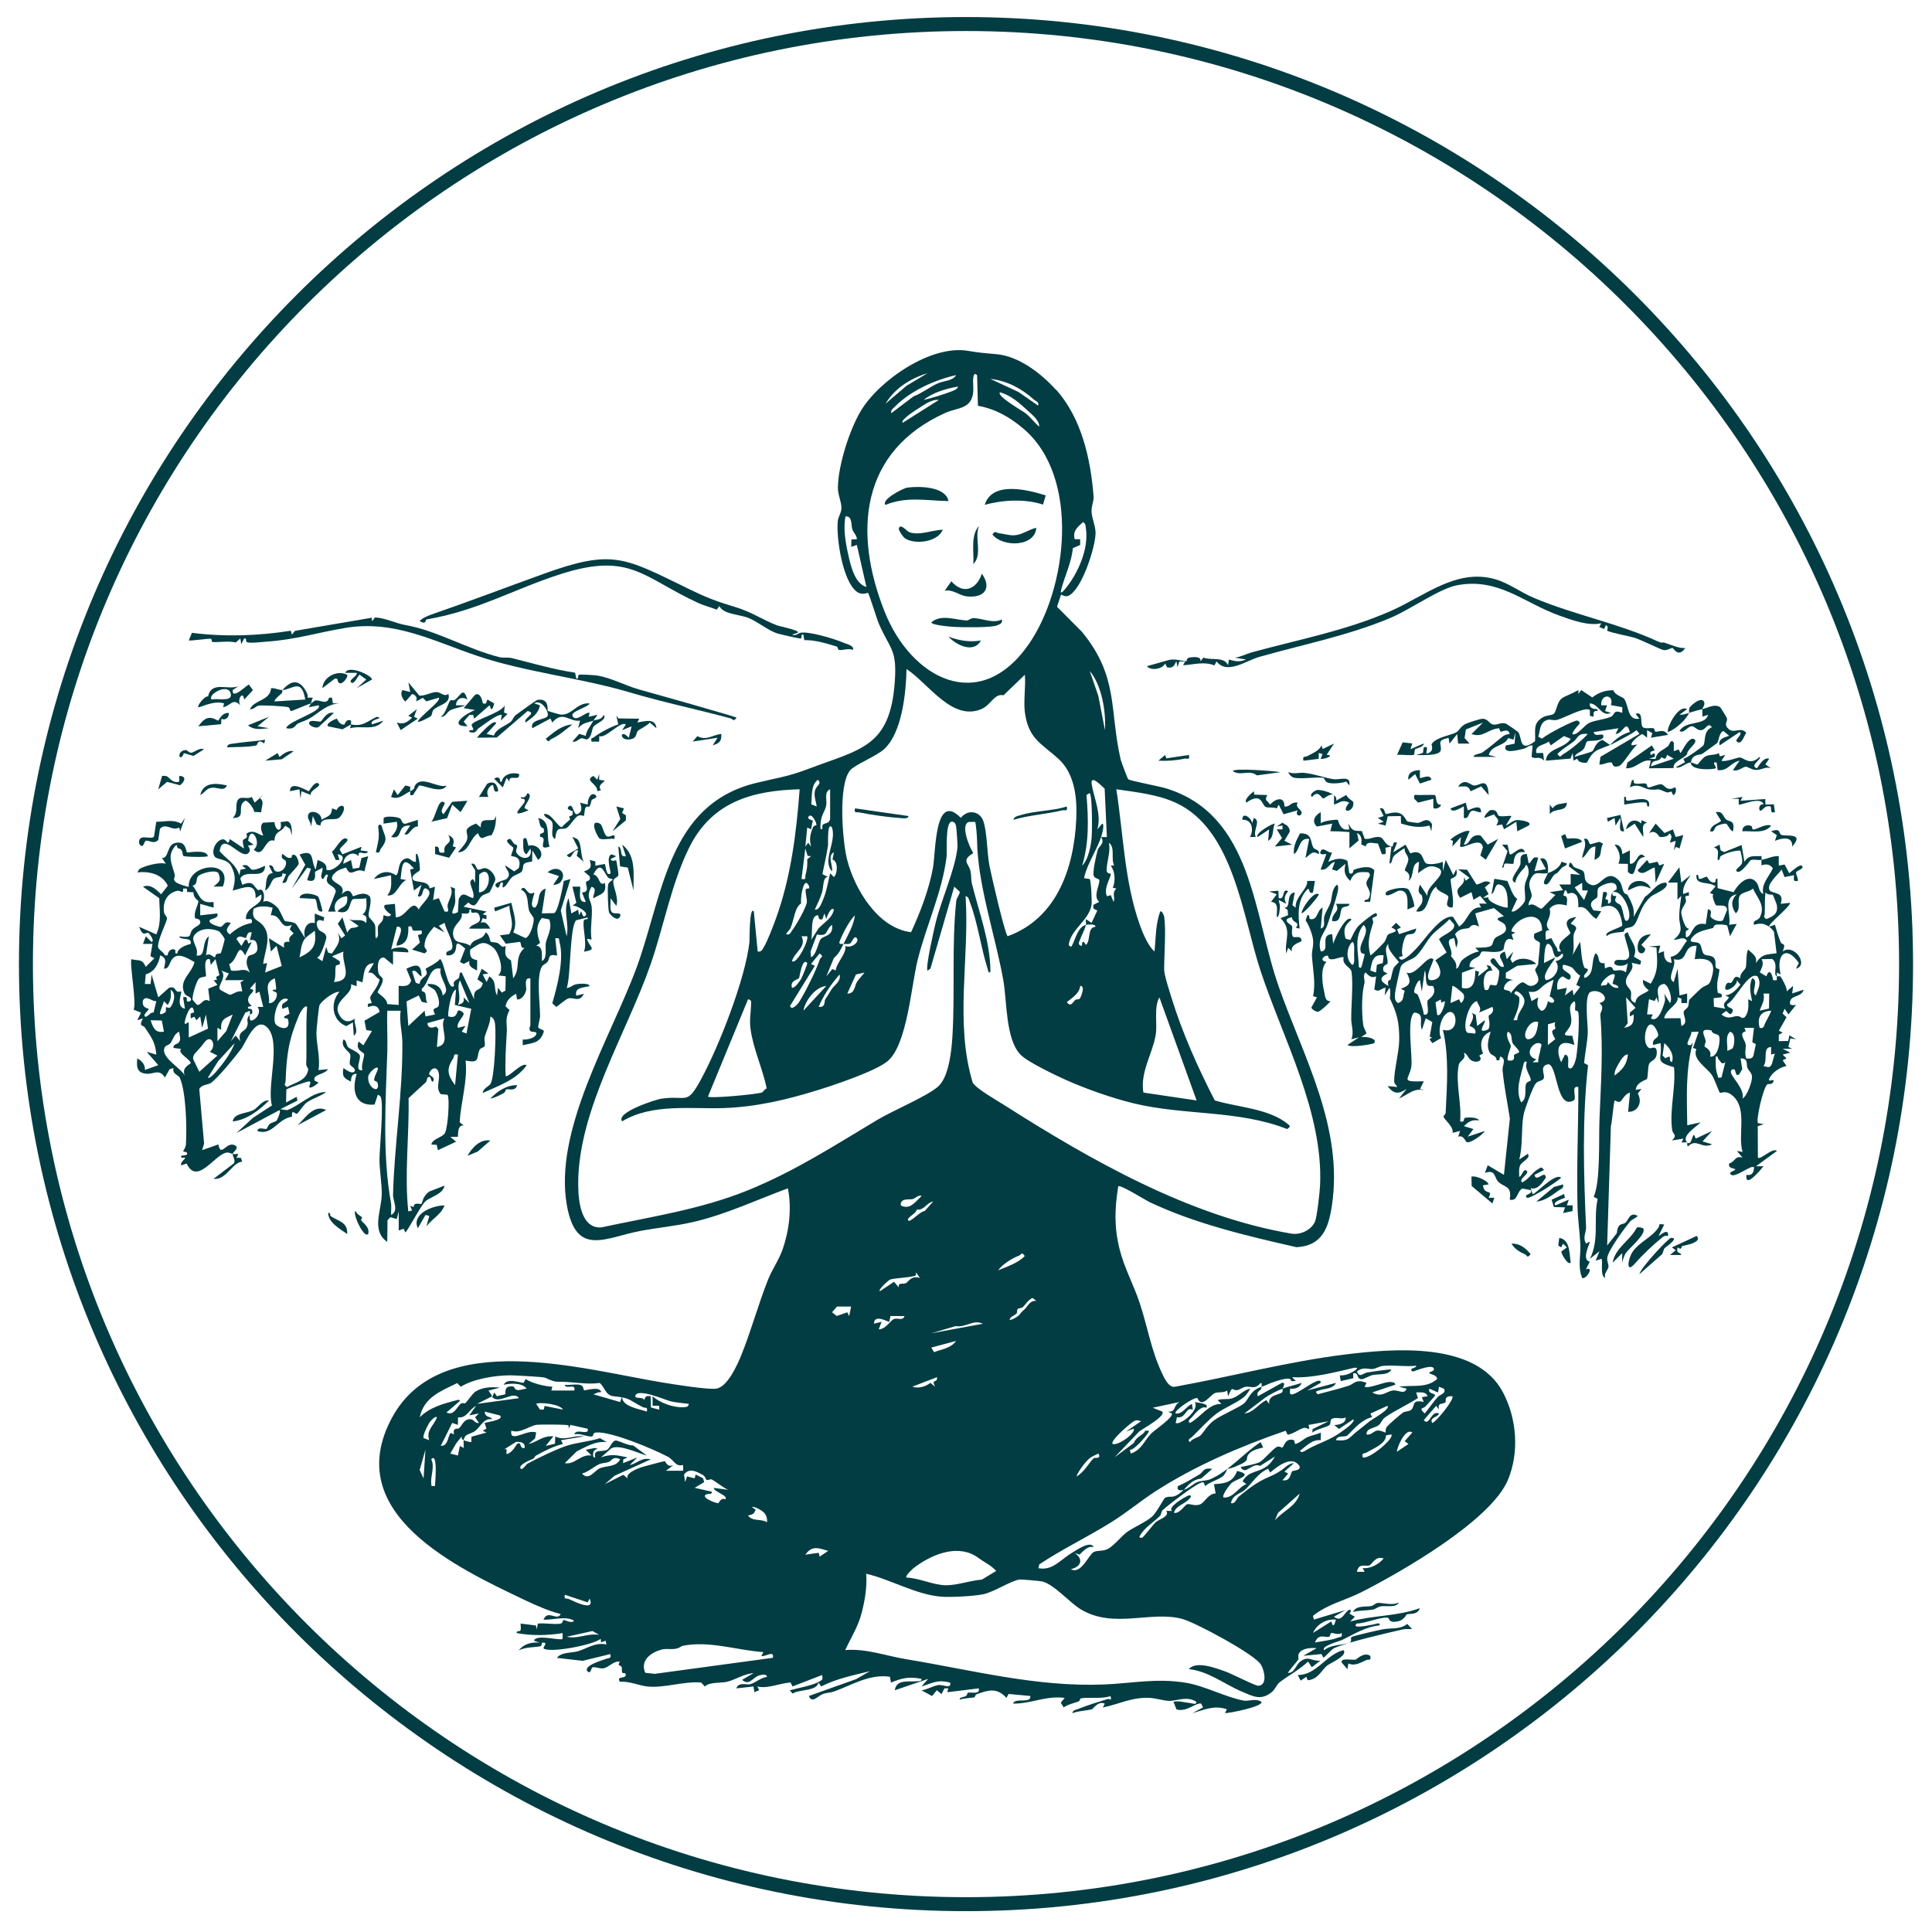
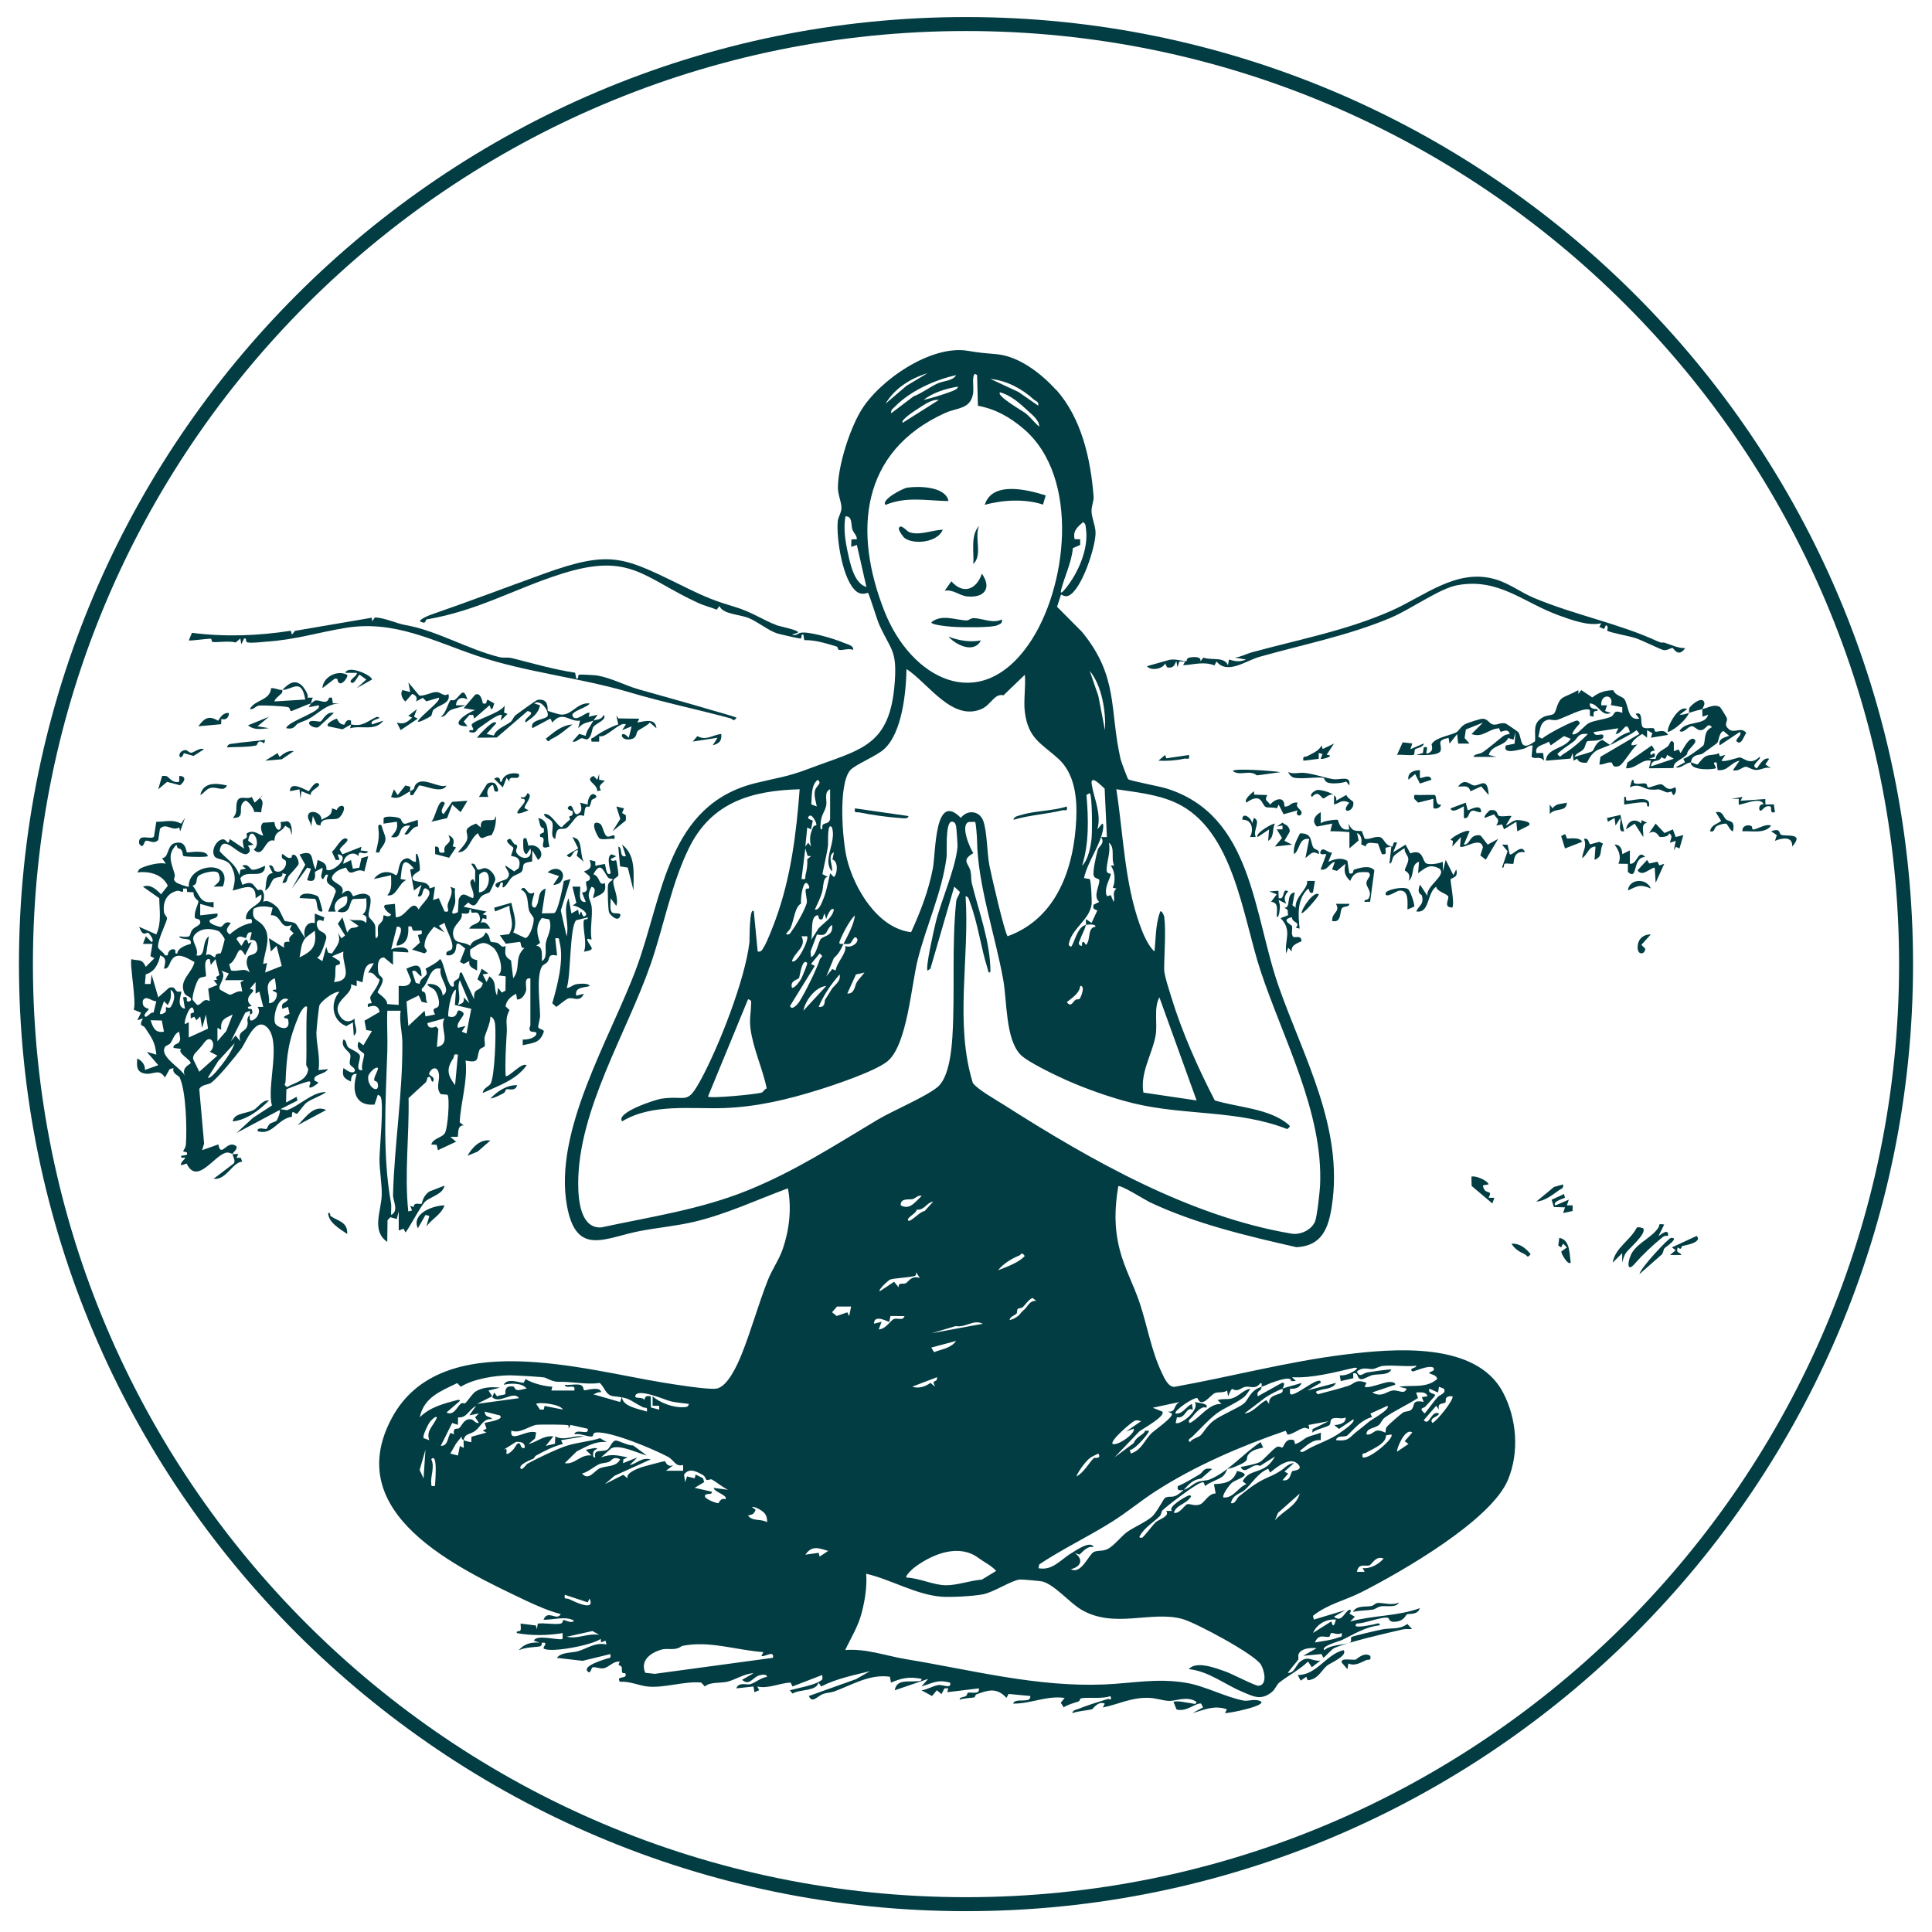
<svg xmlns="http://www.w3.org/2000/svg" id="Layer_1" version="1.1" viewBox="0 0 510 510">
  <defs>
    <style>
      .st0 {
        fill: #023d43;
      }
    </style>
  </defs>
  <path class="st0" d="M255,8.19C119.16,8.19,8.69,118.66,8.69,254.5s110.47,246.31,246.31,246.31,246.31-110.47,246.31-246.31S390.84,8.19,255,8.19ZM255,504.5c-137.81,0-250-112.19-250-250S117.19,4.5,255,4.5s250,112.19,250,250-112.19,250-250,250Z" />
  <g>
    <path class="st0" d="M278.78,102.86c6.72,7.51,9.12,18.23,9.9,28.18.1,1.22-.58,2.51-.54,3.97.05,1.74,1.03,3.73,1.06,5.58.06,3.62-3.64,15.13-7.12,16.65-.79.35-1.3.02-1.99-.29l-1.06,3.22,6.58,6.62c9.75,11.89,7.21,20.53,10.2,33.63.14.59,1.81,5.09,2.02,5.29.39.38,8.36,1.89,9.96,2.39,22.91,7.06,22.99,33.05,29.77,52.36,6.54,18.64,17.17,37.23,14.01,57.92-.89,5.84-2.61,10.51-9.33,10.85-13.14-2.99-26.85-6.23-38.84-11.93-.98-.47-7.73-4.7-8.21-4.14-.95,5.87-1.1,10.73.34,16.54,1.23,4.97,3.74,9.49,5.34,14.31,2.01,6.06,3.05,12.55,5.82,18.37.64,1.35,1.68,3.79,3.34,3.71,14.88-2.67,29.97-6.67,44.94-8.52,12.74-1.58,34.65-3.56,41.78,9.98,3.66,6.96,4.34,15.76,1.33,23.05-4.45,10.79-28.3,24.42-38.79,29.74-4.29,2.17-8.81,3.08-12.7,6.2l.24.99,8.32-2.51-3.02,1.76c1.79,1.41,2.45-.43,3.48-1.43.92-.89,1.32-.22.61.6l1.43.83-1.24,1.27c6.06-1.69,12.49-1.36,18.38-3.53-.48,1.86-2.94,1.4-3.39,1.62-.3.15-.69,1.53-2.44,1.87-2.53.49-2.11-.81-2.56-.94-1.49-.44-6.35,1.6-8.24,1.48-1.78,1.69,4.09.29,4.53.24.53-.07,1.63-.7,1.51.26-3.87.42-6.7,2.31-9.97,3.89-.53.26-5.73,1.63-4.64,2.66,1.72-1.54,5.12-1.28,6.73-2,.6-.27.15-1.18.39-1.43.3-.31,7.18-1.85,8.29-2.07,2.13-.42,4.42.16,6.5-1.42l1.25,1.36c-.88,0-1.78-.08-2.65.13-4.73,1.11-13.62,3.11-17.81,4.84-.83.34-2.08,2.04-2.97,2.59l-.46-.97-4.83.46,3.53-2.01c-1.5-.12-3.62-.06-4.59,1.24-.5.67-.06,1.43-.27,1.78-.32.53-2.86,3.37-2.7,3.52,1.74.02,2.05-2.12,3.26-3.03,2.25-1.68,2.97.05,5.3-.24l-2.27,1.76-1-1.5c-2.23,2.16-5.25,3.7-7.57,5.53-.72.57-1.07,1.78-2,2.53-2.89,2.32-4.88,1.15-7.93-.14-4.65-1.97-8.8-5.4-13.99-5.92,2.01-2.3,7.15-.25,9.7.63,1.59.55,7.88,3.82,8.69,3.76,2.45-.18,1.59-4.02.67-5.57-1.63-2.74-17.21-11.08-20.7-12.05-8.29-2.29-18.03,2.66-26.74-2.48-3.07-1.81-6.97-6.51-10.22-7.42-.48-.14-5.54-.58-5.97-.53-2.24.22-6.77,3.3-9.71,3.9-2.46.5-8.48.83-10.99.64-6.68-.5-13.4-4.57-19.88-6.06.25,3.47-.31,6.86-1.16,10.21-.94,3.7-2.78,6.54-4.38,9.94,5.46-.47,10.69,1.51,16,2.39,17.41,2.87,34.5,7.41,52.3,6.69,7.47-.3,13.83-1.73,21.59-.46,5.05.82,10.59,3.86,15.35,4.72,1.21.22,3.07-.65,4.59.28.9,1.2-8.49,3.1-9.58,3.01l.51-1c-3.42-1.16-5.86.13-9.07,1l2.78-1.5-.52-1.01c-1.35-.28-3.88,2.32-6.49,1.55l-.81-2.04c1.55-.29,3,.22,4.43.36.56.05,1.72.59,1.61-.35-2.52-1.63-5.29-.14-7.3-.23-1.66-.08-3.42-.79-5.54-.81-4.61-.04-7.56,1.69-11.84,2.55l.51-1c-1.68-.86-3.16,1.44-3.39,1.49-1.56.36-3.52.4-5.18,1.02.14-.86.99-.89,1.62-1.14,2.49-1,5.13-1.8,7.7-2.6.54-.17,1.21.75.75-.79-2.04.86-6.17.22-7.8.62-.28.07-.23.68-.66.83-1.34.45-2.69.74-3.89,1.54l-.76-1.23,1.02-1.26c-4.77-.68-8.9,1.56-13.6,1.5.43-1.69,4.83.14,4.53-2.01l-5.73-.54-.56,1.04c-2.58-2.83-4.84-2.05-7.9-.94-.34.12-.44.75-.53.78-.41.16-3.13.23-3.92.66-.07-.8,1.05-.6,1.67-1.01.3-.2.36-.79.46-.83.7-.31,3.34.63,2.91-1.17l-8.31,1.01.25-1.01h-1s-.77,1.5-.77,1.5l-1.25-1-1.25,1.52-2.79-1.51c1.54-.19,2.91-1.13,4.43-1.38,1.18-.2,3.53,1.14,3.13-.64-3.36-.91-4.55.11-7.56,1l1.77-2-8.82,3.01c.43-2.93,3.54-2.19,5.45-2.37.57-.05,1.74.13,1.6-.65-3.2-.61-5.1-.26-8.06,1l-.28-1.55c-5.4-.77-9.92,2.15-14.75,3.9-.88.32-1.92.29-2.89.64-1.41.5-2.9,2.67-3.75.54l12.44-4.44,3.68-2.11c-4.33,1.08-8.85,1.96-12.85,4.03l-.74-1c-.54,2.33-4.85,1.67-6.83,2.88l-.74-.86c2.11-.58,6.19-1.29,7.94-2.39.91-.57.69-.5.62-1.65l-7.83,3.02-.53-1.04c-2.96.19-6.06,1.73-8.77,1.05l.5.99-1.27.51-.24-1.5-4.53.5c.58-1.78,2.76-.84,3.64-1.09,1.52-.44,2.78-1.73,4.42-1.93.11-.93-1.71-.52-2.14-.37-1.59.56-2.52,2.8-4.4,1.14l3.02-1.76c-2.36.11-4.75,1.7-6.82,2.23-1.88.48-4.72,0-6.03,1.29l-.96-1.05c-4.55-.4-9.76,1.51-14.16,1.05-2.29-.24-4.71-1.44-7.31-1.25-1.09-1.74,1.86-.58,1.53-2.02-.1-.45-.7-.11-.87-.38-.29-.46-.02-1.13-.19-1.48-.31-.65-1.31-.19-.46-1.41-1.75-.31-2.86,1.54-4.46,1.75-.88.11-1.88-.43-2.78-.27-.29.05-.5,2-1.33,1.03-1.29-1.5,4.56-3.11,5.03-3.3.8-.33,1.24.06,1.01-1.23l-7.31,1.78-6.8-.78c1.17-1.57,3.89-1.27,5.55-1.75,2.35-.67,4.6-2.46,7.54-1.78l-.24-1-1.19.43-.09-.93c-2.02,1.65-13.62,3.85-15.11,2.51.05-.64,1.25-1.55-.24-1.51-.52.01.21.9-.98,1.05-1.89.23-3.41.16-5.32.97,1.5-1.74,3.3-2.17,5.54-2.02l-1.51-.5c.56-1.86,6.98.11,7.56-.5v-1.51c-3.98.65-8.11.72-12.09,0-.21-.83.84-.19,1.02-.86.13-.49-.05-1.13-.01-1.66l4.04.51.24,1,.26-1.5c1.84-.21,4.06.26,5.83.04.96-.12.68-1.01.94-.99.64.03,2.08,1.02,2.8.19-2.14-1.33-5.58-.19-8.06-.26,1.1-2.84,3.59.5,4.53-1.5-2.97-.74-6.44-2.25-9.26-3.59-18.03-8.57-48.94-22.94-35.27-48.25,12.95-23.97,50.73-12.63,71.61-9.25,2.83.46,11.64,1.89,13.95,1.59,3-.39,5.62-6.33,6.68-8.94,2.57-6.36,4.42-13.26,6.98-19.73,1.1-2.79,2.93-5.32,3.92-8.18,1.73-5.01,2.4-10.8,1.36-16.03-8.11,2.99-16.13,6.79-24.68,8.82-4.69,1.11-9.49,1.53-14.21,2.42-9.27,1.73-16.94,6.98-19.42-6.58-3.67-20.02,11.6-44.51,18.39-62.98,6.97-18.99,8.18-42.96,31.45-48.67,5.8-1.42,8.28-1.61,13.89-3.74,13.85-5.25,21.59-5.74,22.8-23.05.59-8.41-1.1-8.33-4.11-15.02-.66-1.47-2.62-8.1-2.97-8.38-.12-.1-1.51.75-2.95-.31-3.73-2.75-5.44-14.16-5.03-18.57.11-1.2.97-2.26.98-3.56,0-1.6-.98-3.53-.94-5.47.11-5.85,3.04-15.08,6.06-20.15,4.76-7.98,18.48-17.51,28.26-15.84,3.3.56,4.31.59,7.67.9,5.82.53,11.82,5.19,15.56,9.38ZM244.83,98.52c-4.51,1.38-8.62,3.96-11.08,8.05l5.57-4.75,5.51-3.3ZM252.39,99.02c-5.69,1.29-11.99,4.12-16.13,8.3-.53.54-1.18.87-1,1.77l5.87-4.45c2.19-.82,4.18-2.39,6.22-3.35,1.81-.85,4.16-.68,5.03-2.27ZM257.92,99.02c-.73-.7-.92.04-1,.74-.17,1.42.19,2.93-.11,4.43-.78,3.84-4.22,3.43-7.28,4.81-22.42,10.12-24.37,31.43-16.01,52.47,6.99,17.6,24.93,27.26,37.93,8.75,10.4-14.81,13.76-44.32-1.3-57.07-3.59-3.04-7.33-5.18-12-6.04l-.22-8.09ZM274.05,107.08c.25-1.08-.6-1.12-1.15-1.62-3.16-2.87-7.14-4.99-11.44-5.43l7.39,3.44,5.2,3.61ZM252.89,102.05c-3,.49-6.66,1.55-9.07,3.52,2.24-.52,5.01-1.36,7.14-2.17.54-.2,1.91-.66,1.92-1.34ZM271.26,108.37c-2.14-1.96-4.37-4.01-7.29-4.81-1,.97,5.96,4.9,6.78,5.55,1.27,1.01,2.31,2.44,3.54,3.51.23-1.54-2-3.3-3.04-4.25ZM247.85,105.57c-2.01-.19-3.83,1.26-5.5,2.3-.53.33-4.77,3.01-4.07,3.74l9.57-6.04ZM226.19,142.35c.02-1.04-.84-1.59-1.18-2.6-.43-1.29.07-3.56-1.84-3.44-.55,3.23-.05,6.48.65,9.67.64,2.91,1.69,8.08,4.89,8.96l-2.52-11.09-1.5.51.06-1.97,1.45-.05ZM281.38,155.23c3.25-4.04,6.05-10.41,5.28-15.66-.11-.74.02-1.26-.76-1.75-1.45,1.31-2.77,2.3-2.22,4.5l1.46.03v1.5s-1.93.85-1.93.85c-.35,3.8-2.18,7.43-3.1,11.02-.44,1.71,1.06-.24,1.27-.5ZM270.53,187.95c-.38-3.03.28-6.72,0-9.83l-5.63,5.42c-2.38-.58-3.32,2.53-5.75,3.6-7.78,3.42-14.1-6.78-19.85-10.53-.13,6.2-1.16,16.86-5.94,21.16-2.1,1.89-7.64,4.06-8.92,5.55-3.23,3.77-2.08,18.54-.85,23.49,1.98,7.91,8.19,18.25,16.92,19.26,2.46-5.36,4.66-11.07,5.75-16.9.8-4.32.42-20.42,7.38-13.27,1.75-2.28,4.89-1.86,5.88.7,1.06,2.73,1.01,8.54,1.67,11.92.45,2.31,4.05,18.03,4.81,18.62,13.05-4.74,17.54-18.13,18.11-30.99.25-5.61-.42-11.95-4.75-15.88-4.46-4.04-7.93-5.24-8.83-12.33ZM291.68,192.73c.3-4.92-.84-11.84-4.02-15.62l2.26,6.55,1.76,9.07ZM215.6,212.89c-.2-1.32-.68-2.37-.54-3.79.17-1.8,2.16-2.12.8-3.25-1.83,1.43-1.49,4.38-1.71,6.47l1.45.57ZM286.65,244.13c.1-.42-.07-1.03,0-1.51l1.5,1,1.52-3.28c-.85-.44-1.24-.25-1.01-1.5l1.51-.77c-1.75-1.46.15-4.32.02-5.74-.04-.44-1.19-.37-1.46-1.11-.38-1.06.66-5.52,1.05-6.88.3-1.06,2-1.59.89-3.38h1.52s-.59-12.77-.59-12.77c-.79-.68-3.86-4-3.41-1.13.59,3.74,2.65,7.82,1.48,11.88l1.26-1.51c.44.03.31.91.27,1.27-.55,4.23-4.06,8.57-5.05,13.1l1.5.24c.36.28.62,5.97.5,6.77-.65,4.2-5.49,6.42-6.04,10.61.7.94.81.27,1.13-.38.7-1.43,1.43-4.42,3.41-4.9-.39,1.59-1.06,2.48-1.5,3.8-.21.62-.84,1.38.25,1.74.52.17-.14-1.26.75-1l.51.76c1.38-1.24.25-4.58,2.51-4.8.15-.83-2.2-.57-2.51-.5ZM211.07,208.35c-12.7.34-23.24,3.43-29.16,15.43-4.71,9.56-6.67,20.68-10.13,30.68-6.27,18.13-19.15,38.46-19.15,57.97,0,4.13.55,11.89,6.06,11.58,13.06-2.81,26.17-4.72,38.62-9.76,12.59-5.09,23.05-11.94,34.35-18.67,4.18-2.49,12.59-5.97,15.82-8.62,2.99-2.44,3.7-9.57,3.93-13.34.72-11.76-.22-23.97,1.01-35.77.09-.89,1.03-1.84.91-2.47l-1.43-1.33-6.3,21.67-.76.5c-.58-.8,1.72-10.91,2.16-12.7,1.51-6.11,5.15-13.96,5.75-19.87.06-.56-.24-4.81-.36-5.48-.12-.71-.42-1.33-1.25-1.26-1.66.39-1.1,7.93-1.27,9.32-1.17,9.28-5.37,18.11-7.62,27.14-1.74,6.97-2.78,22.5-7.98,26.78-3.18,2.62-13.84,6.19-18.16,7.54-8.18,2.56-16.34,4.49-24.9,4.81s-19.04-1.31-26.98,3.51c-1.82-2.31,8.83-5.77,10.38-5.99,6.84-.97,6.63,1.94,10.47-5.15,4.76-8.79,11.62-26.34,12.75-36.12.06-.55-.05-9.7,1.16-8.16l1.02,10.58c1.01.2,1.18-.48,1.61-1.15.9-1.39,2.52-5.65,3.16-7.42,4-10.99,5.43-22.64,6.31-34.25ZM219.13,216.16v-7.81c-1.69.69-.76,2.88-1.03,4.26-.34,1.76-1.37,2.35-1.51,5.05-.02.41-.15,1.85.52,1.01-.4-1.94,1.71-.68,2.02-2.51ZM307.31,241.86c.53,3.84,0,9.96,0,14.11,0,1.4,1.38,5.58,1.87,7.2,2.83,9.27,7.05,18.73,11.49,27.31,5.98,1.84,14.38,2.1,19.38,6.32.81.68.32.66-.25,1.25-13.05-5.12-27.05-3.52-40.56-6.8-5.7-1.38-12.61-3.82-17.97-6.22-2.7-1.21-10.04-4.72-11.88-6.62-3.98-4.13-3.54-14.08-4.56-19.77-2.15-11.95-6.77-25.09-6.92-36.96,0-.65-.28-4.56-.52-4.73l-1.67.03c-2.31.82.3,6.89,1.22,8.22-3.31,1.97-1.23,2.64-.74,4.78.24,1.07.1,2.2.34,3.19,1.89,7.68,4.87,15.3,4.91,23.3-.51.79-.63-.41-.75-.76-1.81-5.69-2.56-12.02-4.66-17.52-.24-.64-.3-1.48-1.15-1.62,1.09,16.37-2.94,33.39,1.89,49.24.97,1.61,6.33,4.64,8.25,5.86,22.78,14.52,48.94,29.43,75.89,33.98,2.31.39,5.23-.92,6.21-3.18.53-1.22,1.27-7.98,1.34-9.6.85-19.32-9.85-38.8-15.74-56.67-4.74-14.37-7.06-37.18-22.26-44.25-4.84-2.25-10.55-2.83-15.79-3.61,1.87,11.91,2.12,24.38,6.22,35.85.79,2.21,2.12,5.43,3.85,6.98.38-3.55.27-7.21,1.52-10.58.51-.19.97,1.05,1,1.26ZM287.65,209.36l-.85.49c.53,6.21.72,12.66-1.15,18.66,1.61-1.49,2.31-5.16,2.51-7.31.15-1.67.21-11.15-.5-11.83ZM215.5,217.83c.18-.48-1.12-3.13-1.91-2.42-.94.85.97,1.08.96,1.22l-.46,2.31-1-.51-.5,5.04.75-1.01.75,1.01c-.48-2.01-.25-3.27.55-5.15.17-.4.84-.44.86-.49ZM219.63,218.43c-1.34-1.76-.98,4.26-1.05,4.74-.32,2.35-1.04,5.22-1.48,7.59l1.52.76c-1.45-.18-1.18,2.68-1.65,4.15s-1.19,2.99-1.87,4.42c1.13.31,1.81-1.79,2.14-2.53.93-2.12,1.35-4.76,1.9-7.04l.99,1c.94-.77,1.23-4.15-.37-4.62l.37-1.92c-1.82.93-.21,3.48-.5,5.04-2.68-2.9,1.25-7.68,0-11.59ZM294.1,228.44c-.91-1.79.37-4.78-1.4-5.98.59,2.31-.66,5.34-.57,7.33.05.99,1.1.66,1.09.99-.05.97-1.97,3.76-1.02,5.79l1.03-.27.73,1.79c.51-1.36-.58-2.34.75-3.53l-.96-.21c.74-1.76.63-4.3-.54-5.83l.9-.08ZM213.19,225.93l-.6-1.96-1.01,8.06c1.44.24.84-.29,1.08-1.16.37-1.36.52-2.64.43-4.05l1.01-.82-.9-.06ZM213.54,234.52c.34-.51-.47-1.47-.7-1.47-1.05.03-1.54,4.44-1.37,5.45-1.67.94-1.86,4.32-2.79,6.49-.2.46-1.3,1.48-1.13,1.65,1.04.23,1.15-.53,1.63-1.14.96-1.22,3.62-5.91,3.8-7.29.11-.82-.51-2.88-.28-3.43.14-.32.79-.18.85-.27ZM220.14,240.1c-.83-.89-1.97,2.1-2.02,2.51l-.5-1.51-.5,1.51c-1.28.55-.94-1.05-1.25-1.02-2.16.19-1.21,4.94-1.77,6.55l2.02-3.12c1.54-1.62,3.53-2.6,4.02-4.94ZM222.66,249.17c1.15-2.26,2.77-5.16,3.02-7.56-1.51,1.48-3.24,4.84-4.01,6.83-.38.97.43.69.99.73-.8,1.57-1.02,2.35-2.55,3.75l-1.98,4.81,1.59-1.93.87.38c.33-2.28,2.93-4.41,2.56-6.51,1.37.84,3.87-.96,3.02-2.02-.74-.92-1.26,1.23-1.84,1.44-.48.18-1.16.1-1.69.07ZM216.75,247.78c.9-.8,3.32-.78,2.88-3.65-1.93,1.46-.75,3.13-3.98,2.56l-1.69,4.51.14,1.49c1.49-.61,1.91-4.25,2.65-4.91ZM213.08,247.15h-1.51c1.42,2.77-1.69,4.03-2.52,6.54,1.17,1.12,4.51-5.37,4.03-6.54ZM210.88,264.61c1.62-2.52,4.63-8.56,5.53-11.36.22-.68,1.25-.61-.06-1.55l-2.27,2.77,1.01.49-6.54,10.58c.45,1.41,2.13-.63,2.32-.94ZM213.08,254.21c-1.33-1.58-2,3.74-2.14,3.93-.43.57-2.46.69-1.88,2.61.76.18,2.19-1.92,2.46-2.42.25-.45,1.7-3.95,1.56-4.12ZM228.2,256.73l-2.25.51-2.28,5.03c1.99.14,1.95-2.19,2.57-3.11.53-.79,1.4-1.64,1.96-2.43ZM217.8,263.89c.54-.86,1.02-1.56,1.63-2.6.73-1.26,2.6-2.07,2.22-4.07-2.27,2.6-4.21,5.37-5.54,8.56,1.86.28,1.48-1.56,1.69-1.9ZM218.12,260.26c-2.92.29-5.57,3.89-6.04,6.54l6.04-6.54ZM284.99,263.66c.28-.28,1.66-3.49.16-3.41-.19,1.99-2.12,3.12-3.53,4.28,1.07,1.49,1.6-.06,2.23-.56.28-.23.95-.11,1.15-.31ZM315.87,290.48l-9.82-27.2c-1.55,2.79-.44,6.93-1,10.09-.85,4.8-4.14,9.81-3.22,15.04l14.04,2.08ZM202.39,287.34c-1.04-5.22-3.62-10.57-4.29-15.89-.3-2.36.12-4.04.16-6.18.02-.76.25-1.24-.79-1.5l-10.58,25.69c.4.59,12.83-.58,14.2-1.06.43-.15.7-.95,1.31-1.07ZM243.32,315.68c-1.03-.28-1.63.66-2.42.86s-3.33-.36-3.12,1.65c2.44,1.31,3.83-.97,5.54-2.51ZM246.34,317.19c-1.83.29-2.23,2.31-4.4,2.14.14.94-2.95,2.2-2.15,2.89.55.48,3.21-2.55,4.28-2.52l2.27-2.51ZM263.47,335.32c2.35-.95,5.35-1.94,7.04-3.77-.92-1.25-.81-.36-1.57-.07-1.85.71-4.26,2.23-5.48,3.85ZM242.81,337.34l-1-1.5c0,.32.09.84-.33.97-1.49.44-5.58.59-6.52.97-.4.16-3.2,2.65-2.73,3.09l3.78-2.51,1.25,1.5c-.27-1.52,1.13-.73,1.88-1.14s1.39-2.1,3.67-1.37ZM273.55,343.38l-1-.76c-1.2.57-1.74,1.68-2.61,2.47-.28.26-1,.17-1.3.47-.24.23-.08.96-.29,1.17-.57.59-1.65.76-1.86,1.69.7.04,2.15-.85,2.54-1.28.76-.85.1-.32,1.43-1.52.98-.89,1.28-2.3,3.08-2.24ZM224.67,344.9h-3.72s-1.31,1.5-1.31,1.5l1.23.99,2.8-.97.49,1,.51-2.52ZM238.78,347.42l-3.71-.03-.33,1.53c-.16.17-4.01-2.25-4.03.5l2.01-.5-.76,2.01c1.83-.04,3.19-2.4,3.92-2.7,1.12-.47,2.41.57,2.89-.81ZM259.44,349.44c-2.57-1.25-4.34,1.06-7.18.62l-6.42,1.89,13.6-2.51ZM252.39,353.97l-6.55,1.76.73,1.21c2.01-.81,4.43-1,5.81-2.96ZM338.55,366.56c1.38-.54,3.55-.98,5.04-1.51-.49,1.32-1.74,1.65-3.03,1.51.08.46-.47,1.82.74,1.49,1.5-.41,4.44-2.74,6.17-3.41.46-.18,1.29-.4,1.15.39l-3.52,2.02,7.56-2.01c-.73,1.61-2.93,1.46-4.33,1.96-.7.25-1.41.26-.46,1.05,2.68-.74,5.47-1.38,8.09-2.24,1.56-.51,1.9-1.9,4.77-.77l-.51,1c.96.64,5.03-1.22,6.57-1.23.43,0,1.65.03,1.49.73l-6.04,2.02c2.44,1.45,3.75-.25,5.33-.5s3.14,1.22,3.74-.5l-2.01-.5c3.63-.54,7.17.5,10.07-2.03-.07-1.08-1.67-1.22-2.01-1.51-.58-.49,1.78-.34,1-1.5-1.21-.81-5.32,1.19-5.54,1-1.11-.96,1.29-.85,1-1.5-3.05.31-5.56-.23-8.77.04-.93.08-1.72.67-2.63.81-1.17.18-2.55-.72-4.22.67.68,1.84,1.63.41,2.74.24.95-.15,6.07-.93,6.33-.74-.76,1.52-3.21,1.11-4.83,1.42-1.02.19-2.32,1.11-3.01,1.11-1.44,0-.67-1.96-2.24-1.52l.05,1.26-3.32.76-.26-1.52c1.37.12,2.58-.4,3.71-1.09.48-.29,1.56-1.06.11-.9-5.32,1.22-11.05,2.77-16.41,2.49l1,1-1.25.03c.11-1.54-4.06.05-5.41.52-.57.2-1.04.54-2.4.97.02-.34.19-1.03-.25-1-1.42,1.83-2.65.78-3.98,1.01-.86.15-1.45.75-2.14.86-1.56.26-1.13-1.53-2.45,1.65l-.25-1.52c-.98.66-2.22.31-3.16.63-1.28.43-3.52,4.27-4.69,1.36-1.02-.31-6.47,3.49-5.75,4.06,1.92.21,2.74-1.87,4.29-2.51l.24,1.51c-1.9-.89-1.75,2.42-4.19,2l-.34,1.52c.77.18,1.18-.17,1.79-.47,1.42-.68,4.36-3.46,3.25-5.07.44.21,3.97.28,3.02,1.51-1.22-.67-2.97,1.55-3.78,2.51-.34.4-1.32,1.01-.5,1.51,2.86-1.53,4.93-5.16,8.31-5.04l-1-1c1.28-.48,2.48-.06,3.78-.46,1.85-.57,2.96-2.18,4.78-2.56.11.09-1.07,1.73-1.39,2.02-1.77,1.59-5.54,3.09-7.43,4.52-2.1,1.59-4.49,4.26-6.45,6.15-.36.35-1.49.77-.6,1.42.62-.98,2.12-1.16,2.79-1.78.79-.73,1.79-2.69,3.56-3.97,2.04-1.48,6.54-3.32,7.89-4.45,1.28-1.07,1.59-3.45,4.66-4.41-.07,1.43-1.42.78-1.01,2.52l6.31-3.52c1.21-.36.4,1.14.24,1.5-1.63.64-3.03,1.36-4.49,2.31l-5.58,4.24c2.46-.23,3.67-2.54,5.8-3.52l.75,1c-.34-2.54,2.8-2.32,3.44-3.13.24-.3.02-.73.09-.9ZM143.92,363.67c-.42-.2-8.04-.62-9.18-.62-3.98.01-9.72.9-13.11,3.02l-.93-.97c-4.35,2.14-8.76,3.7-9.89,9.02,2.74-2.69,6.17-3.55,9.83-4.53.27-.07.82-.14.74.24l-3.52,3.03c1.93,1.01,2.81-1.56,3.76-2.31.45-.35,1.03,0,1.17-.11.52-.42,1.95-2.59,2.67-3.06,1.88-1.23,4.35-1.32,6.51-1.07l-3.02.76.99,1.5-4.02,2.02,11.08-1.51c-1.46-2.14-5.11,1.69-7.05-.24l.5-1.26.78,1.03c.53-.34,1.84-.35,2.16-.6.14-.11-.57-2.53,2.28-1.96.53,1.57,1.96.65,3.34.51-1.17-1.6-4.35-1.43-6.04-1.01.87-1.81,3.73-.68,5.24-.5l.54-1.01c1.71,1.11,5.07,1.95,7.05,2.01l-.25,1.01h6.05c.53-2.05-2.28-.16-2.51-1.5,1.24.17,3.13-.33,4.22.06.74.26.69,1.23.88,1.38.14.11,2.13-.56,3.61-.33.48.07,1.59,1.05.17.85l-1.32.55,7.05,2.03.5-1.51c-.12,2.71,4.43,3.3,6.55,4.03.28-1.41-.38-.81-1.08-1.17-3.9-2-3.1-2.39-7.71-2.88-2.14-.23-2.28-2.34-3.65-3.51-2.71.42-5.81-.08-8.69-.25s-2.66.31-5.72-1.13ZM247.35,363.54l-6.54,2.51c1.62.54,3.45.04,4.79-1.01l1.25,1.01c-1.16-2.26.66-.73.5-2.51ZM379.53,368.76c.54-.59,2.42-1,1.59-2.19l-1.26-.5-.26,1.52-2.26-1.01c-.56,1.35,1.49,1.2,1.5,1.76,0,.19-2.02,2.29-2.52,2.9s-2.02.28-.24,1.88c1.16-1.35,2.27-3.06,3.45-4.35ZM181.85,370.6c-1.67-.25-3.4-.31-5.04-.76-1.46-.4-8.23-3.35-9.06-1.51-.51,1.12,2.13.24,2.27,1.26.46-1.02.44-1.19,1.75-1.01l.06,2.96,2.2.57-.05-1.02h-1.71s0-2.51,0-2.51c1.95,1.74,5.5,3.05,8.11,2.88.7-.05,1.28.05,1.46-.86ZM376.84,368.58c-.41-1.3-1.94-1.01-3.02-1l.49,1.46c-2.67,1.76-6.2,3.33-8.74,5.15-.79.57-.99,1.48-1.56,1.96-1.16.96-3.32.75-3.29,2.5,1.16.3,1.89-.89,2.81-1.02s2.15.61,2.22.52c.05-.06-.07-.93.31-1.46.45-.63,3.66-3.37,4.26-3.78.66-.45,1.64-.22,2.25-.8,1.05-1-.07-2.75,3.26-2.03l-.5-1.26,1.5-.25ZM383.39,368.58c-2.3-.21-1.66,1.42-1.76,1.53-.68.73-2.26-.08-1.77,1.99l-.75-1-3.27,3.78c1.54,1.79,1.87-2.7,4.02-1.76-.11.95-2.75,1.08-1.76,2.51,1.15-.38,5.95-6.42,5.29-7.05ZM148.59,372.1c-.59-1.44-6.33-2.08-7.05-1.5l1.01,1.49h.99s.22-.96.22-.96l4.83.96ZM311.34,370.1l-7.05,1.51,2.52,1.01c1.01,1.18-5.03,4.45-6.07,5.25l-6.53,6.83,5.06-3.75c.75-1.87,2.71-2.16,3.01-3.28h1c.36.3-3.81,5.25-5.03,5.04l.24.99c2.88-.9,3.64-3.57,5.47-5.36.83-.81,6.02-4.38,5.36-5.21l-1-.5c2.2.2,1.27-1.51,3.02-2.52ZM123.9,373.61l1.77-2.51c-2.07,1.12-2.36,3.26-4.76,3.05l-.04,1.98-1.5-.51-3.02,6.05c1.99.07,1.73-2.26,2.61-3.43l.91.41c-.47-2,.94-1.29,1.34-1.66.82-.77,1.22-2.42,2.96-2.36.93.03,1.24,1.22,2.26.99l-1.01-1.5,1-1.01-2.52.5ZM366.26,371.1l-4.51,2.05.45.93c-1.3.29-2.42,1.05-3.46,1.85-.67.51-3,3-3.2,3.09-.93.4-2.47-.24-2.89,1.15,3.59.36,3.41-.71,5.8-2.51,1.16-.87,2.07-1.68,3.15-2.53.61-.48,5.56-3.17,4.65-4.02ZM122.39,380.17c.31.17,1.94.59,2.01.51l.06-1.42,3.97-1.1-1-.5.98-.54-.48-1.47c.15-.22,5.33-.75,4.04-2.01l-4.03-1.01c.18,1.77,1.45,1.07,2.01,2-2.3-.32-2.98,1.87-4.42,3.01s-2.78.63-3.14,2.54c-.5-.27-.57-.44-.51-1l-1.49,1.88-1.52,2.65,2.01.51.52-2.52,1,.51c.09-.64-.11-1.42,0-2.02ZM115.34,374.13c-.43-.5-1.85,1.18-1.99,1.39-.41.64-1.93,3.62-1.51,4.11l1.48.54c-.95-2.62,1.3-3.9,2.02-6.04ZM312.35,393.27c1.48-.24,2.41-1.51,3.75-2.04,1.09-.43,2.36-.33,3.31-.72,4.94-2.07,8.87-6.94,13.36-9.82l.68,1.43c-1.12.24-2.58.58-3.45,1.36-2.01,1.8,1.08,1.67-4.17,3.78-1.02.41-1.72.43-1.82.5s-.48,1.34-1.31,2c-1.14.9-3.37,1.44-4.55,2.52-.49-.86-.11-1.26-1.29-.81-1.7.65-8.48,5.78-10.02,7.24-.28.27-.28,1.1-.66,1.48-1.72,1.72-4.13,3.03-5.39,5.44-.08.37.55.35.75.25.43-.23,2.8-3.37,3.51-4.03.87-.81,3.89-1.58,2.79-3.01h1.53c-1.2-1.06,3.38-3.65,4.28-4.03.23-.1.82-.13.75.24-1.2,2.02-3.9,2.15-4.53,4.28,1.51.38,2.76-1.97,3.5-2.24s2.04.66,3.55-.03c1.06-.48,2.13-2.85,3.98-2.82l-.45-2.46c2.83-.15,5.04-.45,6.11-3.49,4.69,1.08-.1,2.06-1.4,3.15-.54.46-2.73,3.31-2.18,3.86,2.64.21,3.83-2.69,6.04-3.53l-1-.75c1.58-2.87,4.02-2.14,6.52-4.06.96-.73,1.41-1.51,2.04-2.49l-3.97,2.5c-2.06-1.06-3.88,2.7-5.1.28,1.29-.24,3.96-.76,5.02-1.29s3.43-3.5,4.58-4.02c.57-.26,1.26.27,1.41.18.43-.25.82-2.75,3.1-1.92l.24,1c1.22-.26,2.47-1.49,3.22-1.81,1.17-.5,2.42-.72,3.59-1.21l-.02,1.99c-2.36-.2-3.76,1.54-5.51,2.8.4.72,1.3.04,1.77-.24,2.97-1.76,6.22-2.52,9.27-4.83.57-.43,3.74-2.52,3.06-3.24l-3.78,2.54-1.25-1.02c1.23-.06,3.14-.43,3.02-2.02-1.12.65-2.7-.29-3.72.46-.5.37-.1,1.21-.61,1.59-.77.58-3.51,1.08-4.49,1.97l.09-.93,4.21-2.08-5.29.98c.55,1.93-.29.51-1.31.8-1.29.37-2.73,1.58-4.21,1.78l-.52-1.05c-11.75,4.03-23.94,9.25-34.39,16.01-4.01,2.6-7.46,5.52-11.56,8.09-6.22,3.89-12.94,7.1-19.07,11.16l-.24,1.02c3.75.75,5.85-2.29,8.81-4.03,1.29-.76,4.96-3.38,5.8-1.51-1.58-.45-2.74,1.01-3.75,1.96l-1.28-.44c2.25,1.52,1.88,3.61-1.01,4.28,2.71,1.53,4.72-3.9,6.05-4.54,1.02-.49,2.33-.11,3.72-.81,1.56-.79,3.65-3.46,5.1-4.49,1.72-1.22,4.9-2.58,6.55-4.02,1.16-1.01,3.12-4.78,3.38-4.93,1.61-.9,1.97.7,4.94-2.12-.99.16-1.82.25-1.51-1,1.99-.84,3.87-2.02,5.73-3.11,1.02-.6.87-1.89,3.33-1.43l-2.88,2.51c-2.56.41-3.14,1.56-4.68,3.03ZM301.26,375.14c-.81-.06-.94-.4-1.77-.07-.75.3-6.63,5.3-5.78,6.1,1.58.51,6.27-3.03,5.53-4.03l-2.01.76,4.03-2.77ZM150.02,376.26c-.31-.27-7.56-.24-8.24-.16-2.03.23-4.47,2.45-6.79,1.55-.57,3.54,4.21-.54,6.55.51l-.3,1.56-1.71,1.46c2.38-.56,3.82-2.29,6.55-2.01l-2.02,2.51,2.44-.57.08-1.94c2.44,1.31,4.95-.41,7.55,0l-6.05,1.01.51,1c-2.26.5-5.08,1.92-7.14,3.09-.32.18-.4.64-.6.76s-4.36,1.61-3.35,2.71c.36.39,1.51-1.24,1.68-1.33,2.44-1.35,8-4.02,10.56-4.81,2.81-.87,5.84-1.06,8.66-1.96l1.77,1.05c-2.97-.36-5.37,1.19-7.91,2.42l-3.17,3.12c2.63.5,4.09-2.4,7.05-2.02l-1.51-1.5,2.32-.47c1.73.17-.25.23-.34,1.18-.05.53-.24,1.44.53,1.29-.55-2.36,1.72-1.28,3.14-2.02.74-.38,1.17-2.24,2.23-2.43.55-.1,3.47,1.45,4.6,1.28l3.63,2.67c-2.32-.58-7.31-3.09-9.42-1.86l-2.67,2.36c2.84-1,4.25-.55,7.05.01l-1.14.49-.1,1.03,3.77-1.51-2.01,2.01c2.05-.43,3.14-2.14,5.54-1.5l-9.53,4.32-2.56,2.22,4.85-2.47,1.19.96c-.66-1.32,2.29-2.48,3.41-2.89.49-.18,6.07-1.68,6.4-1.68.14,0,.54,1.81,2.28,1.04l-2.01,1.5h4.54s0-1.51,0-1.51c-2.15.5-2.25-1.25-4.09-2.22-3.79-2-14.85-6.67-18.86-6.38-1.01.07-.67.98-1.07,1.05-1.18.21-3.24-.97-4.7-.53.41-1.8,4.05.5,3.52-1.5l-4.53-1.01-.5,1c0-.26.07-.75-.09-.89ZM372.81,378.16c-1.95-1.48-4.31,4.68-4.02,5.04l3.01-2.02-1-.75,2.01-2.27ZM367.26,378.66l-1.39.24c.06,2.19-3.42,3.51-5.17,4.55-.64.38-1.28-.1-.99,1.25,1.63.7,8.57-5.15,7.55-6.04ZM138.51,382.18c.14-1.47-1.18-1.61-2.28-1.56l-3.26,2.06c1.63-.79-.06,1.7,1.25,1.01,1.41-.75,2.01-2.29,2.29-2.51,1.17-.92.61,1.57,2,1ZM111.81,390.25l.5-7.55-1.53,5.32,1.02,2.24ZM288.78,384.86c.07-.07,2.12.32,1.15-1.16-.94.52-1.71.7-2.56,1.48-1.04.95-2.71,3.19-3.24,4.57,1.98-.98,3.26-3.55,4.64-4.88ZM163.71,385.21c-1.98-.92-2.16.4-3.04.72-.82.29-1.68.23-2.47.57-1.23.53-2.98,2.1-4.57,2.48,1.78,2.05,3.28-.77,4.67-1.37,1.82-.8,4.37-.26,5.41-2.4ZM114.83,392.26c-.06.07.91-9.17-1-7.05,1,1.89-.19,4.43,0,6.27.09.95-.14.84,1.01.77ZM342.45,386.34c-2.02-1.85-5.57,1.02-7.18,2.39l-.49-1.01c-2.64,1.03-4.2,3.74-6.09,5.51-1.12,1.05-3.32,1.24-3.75,3.56,1.21.28,1.4-1.21,2.15-1.8,2.64-2.08,4.46-3.63,7.78-5.08,1.14-.5,1.97-.85,3.49-1.88.89-.6,1.63-1.63,3.21-1.82l-2.51,2.27,1,.5-1.51,1.76c2.19.38,2.03-1.83,2.6-2.41.11-.12,3.28-.19,1.31-1.99ZM186.51,390.65c-.23-.15-.32-.93-.98-1.29-1.66-.91-3.56-2.01-4.96-.11l.29,2,.5-1.51,2.02.5.24-1,1.96.97.31,1.03-2.52,1.51,4.53,1.02c.13.86-.97.44-1.52.74-1.49.8,2.6,2.33,3.24,2.3.13,0,.66-1.59,1.81-1.03,1.08-.9-3.13-2.05-3.02-3.01l3.78.5c-1.53-.72-2.83-1.91-4.29-2.72-.36-.2-1.08.3-1.39.1ZM343.08,394.28l-5.72,5.09-.82,1.96c2.12-2.51,5.6-3.61,6.55-7.05ZM201.84,399.47c-.48-.59-2.43-1.85-3.37-1.66l1.01.74c-.56,1.28-.79,1.16-2.02,1.52,1.21,1.65,3.32.74,5.03,1.76.06-.86-.11-1.69-.66-2.37ZM218.63,409.4c-2.46-.7-4.23-1.58-6.04,1l3.53-.5.24,1,2.27-1.5ZM257.26,410.59c-5.21-2.92-11.79.04-16.07,3.33-.25.2-2.38,2.12-1.9,2.52,3.33.11,7.09,1.99,10.36,2.03,2.97.04,6.53-1.28,9.54-1.49l3.78-2.3c-.82-.89-1.85-1.6-2.88-2.22s-2.26-1.55-2.83-1.88ZM365.25,411.41c-2.13-.84-3.1,1.58-3.75,1.8-1.09.37-2.87-.7-3.3,1.71h2.02s-.51-1-.51-1c2.01.28,4.25-1,5.55-2.52ZM155.13,422.98l-6.03-2c-.27,1.44.39.81,1.1,1.14,1.56.72,7.02,3.42,5.44-.13l-.51.99ZM352.65,427.53c-2.55-.22-5,1.18-6.04,3.52l4.79-3.02c.16-.05.45,2.63,1.25-.5ZM158.17,431.56l-1.77-1.01-6.8,1.51c3.04.68,5.43-1,8.56-.5ZM354.16,431.06c-.94.64-2.16-.06-2.71.02-.36.05-.25.93-.65,1.01-1.1.21-2.73-.96-3.69,1.49,1.9-.37,4.27-.57,6.04-1.28.81-.32,1.23.05,1.01-1.23ZM201.5,436.11c-7.14-.49-14.42-3.13-21.5-1.61-1.88,1.43-3.58.41-5.52.99-2.82.84-5.54,2.89-4.15,6.09l2.52.27,31.18-4.23c.44-2.2-2.36-.04-3.03-.51l.51-.99Z" />
-     <path class="st0" d="M465.01,227c-.83.16-2.23-.3-2.92.11-.21.12-2.65,3.8-3.63,2.91-.68-.62,1.3-1.27,1.42-2.38s-.27-2.05-.47-3.12c-1.66.02-3.71.6-5.15,1.45-.47.28-.05,1.21-.83,1.02-.11-1.47.66-2.84-1.01-3.27l1.5-.76.27,1.48.95.5,4.6-1.88.74,4.43c1.23-1.9,2.37-1.38,4.53-1.51.02.33-.02.67,0,1.01,1.64-.32,2.9-1.06,4.54-1v2.52s1.54-.3,1.54-.3l1.23,2.3c.53-.43,2.77-2.43,3.27-2,.98.83-1.35,1.24-1.46,1.79s.62,1.53.45,2.24c-1.41.29-.98-.52-1.01-1.51l-2.5.5-.77-2c-.86,1.28-4.08,3.89-3.18,5.44.62,1.08,4.1.27,2.93,3.61l2.51-.25c-.13,1.17-6.12,5.84-5.54,6.3-1.58-.95-2.21-.96-4.03-.51-.36-1.42,1.09-.9,1.64-2.12,1.42-3.1-.76-4.9-1.89-7.45-.83.91-3.01.91-3.54,2-.68,1.38.42,3.37-1,4.54-1.24-1.75-1.33-3.5.25-5.03-3.82.75-1.43,5.37-2.01,8.06l2.01-.24-1.77,3.26-.72-2.78c-.6-.36-2.08-.35-2.82-.28-.88.09-.71.81-1,.9-2.12.62-4.42.78-5.77,2.93-.48,1.21,1.5.44,2.28,1.23.63.63.5,2.27,1.24,2.79.63.44,1.95.16,2.57.95s.23,1.78.47,2.47c.16.46.96.37.94.58-.13,2.2-.9,3.1-.44,6.01.08.51,1.48-.02.98,1.32l-2.06.24.09,2.25,2.98.53c-.95-1.58.31-1.8,1.01-3.01l-1-.5c1.74-.19,2.95-1.55,3.99-2.82l-.96-1.21c.4,1.41-3.48,3.78-3.02,1.78.39-1.7,1.27-.88,1.49-1.06.9-.7.65-2.35,2.5-1.22-.27-1.34,1.14-2.01,1.43-2.89.19-.57.03-4.05.62-4.67,1.13,1.1,2.47,1.76,2.01,3.53,1.78-2.5,2.74-2.17,5.48-2.58l-.67-5.52c-.04-.42-1.02-1.32-1.28-1.48l1.51-.51c.41,1.44.98,3.32,1.55,4.67.27.63,1.57,0,.47,2.39,3.02-2.26,7.07,3.66,3.52,4.53l.79-1.5c-3.49-5.02-6.05-2.06-4.82,3.02l-1-.51c-.03.33.03.68,0,1.01-1.14-.53.56-3.24-1.23-4.6l-2.8.08c.74,1.24,0,2.31-.48,3.47l1.75,1.05c.79-2.32,1.58-.52,1.77,1,1.36.16.89-.07,1-1.01.17.08.68-.16.93.06.23.2,2.07,3.38,1.6,3.97l1.76-1.51-.25,2.01,3.02-1c-.43,1.85-2.95,1.49-3.47,2.82-.56,1.45.46,1.3,1.46,1.21l-2,2.51-1.01-1.51-.52,1.27,1.03.97-2.03,3.56,1.01.5-1.02.57v1.69s2.5-.05,2.5-.05l.28-1.48,1.76,1.03-1.49-.25-.52,2.27,1,.5h-2.51s2.01,1.02,2.01,1.02l-2.01.5,1.01,1.01-1.01.5,1.01,1.5c-1.77.34-3.74,1.69-4.53,3.29-.66,1.34,1.76-.34,1,.99-.43.74-1.27.38-1.52.57-1.16.89-3.08,9.67-2.47,10.24l1.48.28-1.55.53.04,8.29c.64.72,3.91-2.76,5.03-1.76l-5.54,4.04h2.01c-.76.88-4.96,6.12-4.52,2.27,1.46.29,1.97-.62,2-2.02-.7-.7-4.95,2.87-6.04,2.01s1.54-1.06,1-1.5c-.38-.31-1.87-.13-1.51-1.51,1.63-.4,1.42-2.15,3.53-1.52l-1.51-1.76,1.51.25c-1.33-4.43,1.24-11.06-2.32-14.55-2.09-2.05-3.32-.82-3.69-1.08-.21-.15-1.39-3.63-2.12-4.7-1.34-1.97-5.24-4.13-4.07-6.81l-.9-.31,1.51-4.28-1.95.06c.22,1.14-2.32,3.8-.06,3.46l.51-.74c-2.02,7.2-1.62,14.48-1.52,21.91l3.52-.76c-.94,1.03-5.34,3.72-3.52,5.29,1.12.97,1.24-1.85,1.77-2.01l.48,1,4.31-2.01-2.52,2.76,2.52.76c-2.67,1.36-4.14-1.69-6.31.51-.46-.1-.14-.94-.24-1.01-.18-.13-1.12.1-1.52,0l.51-1-3.03.49c1.57-1.54.21-1.53.04-2.8-.73-5.48,1-11,.5-16.54-5.51-1.52-2.96-2.15-3.56-6.36l-2.01.5c-.22-2.55,2.49-1.16.86-4.14-2.43-4.42-4.27,3.9-1.76,4.98.44.19,2.05-1.04,1.91,1.38-.11,1.87-1.62,1.9-1.99,2.71-.44.95-.28,3.56-.61,4.05-.15.22-2.85.87-2.94,2.86l1.5-.25-.96,1.22c1.28,2.24.07,4.91-2.56,4.83l.5-5.03c-1.16.04-2.14,2.06-2.52,2.29-.61.37-1.45-.33-1.5-.28-.31.27-.71,5.76-1.03,6.79l-.98,31.51,2.55-3.24c.28-2.95,1.5-2.13,2.25-2.76.94-.8,1.12-2.98,3.26-1.81-.52.66-1.51.88-2.03,1.5-1.47,1.77-5.86,7.69-6.02,9.65-.07.87.42,1.67.33,2.37-.08.63-1.28,1.71-.86,2.85-1.49-.44-.48-4.65-1.01-5.04l-1.51.5,1-2.51-2.51,2.01c2.57-5.22.85-10.37,2.04-15.81l-1.04-.56c1.8-4.07,1.31-14.87,1.51-20.16.36-9.55,1.03-18.18.24-27.73-.09-1.12,1.33-1.92-.24-3.25,3.32-.8.21-4.09-2.41-2.92-1.67.95-.61,8.58-.67,10.66-.07,2.37-.75,5.61-.97,8.09l1.04.57c-1.56,14.09-1.17,28.63-.52,42.79.06,1.29-.98,2.68,0,4.29l.99-.51c.18.24-2.39,4.85,0,5.28l-1.02,2.02c2.41-.83-.14,2.92-1,2.27-1.25-2.97-.32-5.95-.48-8.83-.18-3.33-.67-6.7-.75-10.06-.26-10.49.24-21.01.22-31.49-2-.45-.48,2.5-1.08,3.45-4.74,2.92-4.34-8.98-6.78-9.47-2.58.36-.9,2.73-1.26,3.68-.32.85-1.43.55-2.15,1.44-.79.98-2.96,6.9-3.21,8.33-.65,3.72-.12,7.99-1.13,11.71l2.27-1.51c.9,1.09-1.58,2.08-2.01,3.03s-.26,2-.26,3.01c.59.23,1.17-2.51,2.01-1.51.71.85-2.22,2.01-1.26,3.02,1.69-.72,2.67-2.61,4.13-3.43.88-.5.9-.85,1.66.16l-2.51,1.27c.44,2.24,2.8-1.53,3.01.74-1.01,1.38-2.09,3.3-4.02,2.79l.51,1.51c.42.51,5.86-5.74,7.55-4.29-.85.96-8.45,5.85-9.06,5.29-1.06-.97,1.76-.84,1.01-2.01l-2.22-.42c-1.5.88-1.19,3.47-3.32,2.94.68-3.85-1.57-3.17-3.05-4.77-1.13-1.22-.65-3.27-3.5-2.29l.75-2.01,4.28,2.52,1.56-14.86c-.64-4.21-1.54-8.49-1.92-12.74-.12-1.33,1.18-2.99-.63-3.64l-.26,1.01-.74-.02c.16-1.2-1.33-1.2-1.76-2.01-.99-1.83-.24-3.75.24-5.54-2.54.94-3.01,3.39-1.99,5.76l-1.04.58c1.19,1.35-.6,1.97-1.86,1.37-1.07-.51-1.15-1.75-2.16-2.17.65,2.03-1.12,1.86-1.4,3.37-.87,4.65.84,10.04.39,14.77,1.32.45.85-.76,1.23-.9.53-.2,3.34-.26,3.8.66-1.83-.23-2.69.2-4.02,1.51l2.51.76-1.51,2.01,4.53-1.5c-.57.99-3.86,3.34-4.78,2.94-.45-.2-.77-1.91-2.28-1.44l.51-1.5-2.01.5c.49-1.51-2.31-3.63-2.36-4.28-.02-.22.54-.62.56-1,.36-7.16.93-15-.73-21.93,5,1.46,3.71-7.49.47-3.81-1.17,1.33-1.79,4.36-.94,6l-2.29,1.34-.77-1.01.65-.5-.6-.22.69-3.85-1.74-.98-1,3.02c-.86-1.83.88-4.29-2.01-4.53-2.15,1.52-.37,11.57-.8,14.32-.53,3.41-3.22,4.02,3.31,3.82l-1.01,2.01,1.51.5c-3-1.02-4.44.92-7.05,2.02l2.01-2.52c-2.14,1.46-3.47,1.37-5.02-.76l2.51.25c-.17-.64-.77-.71-.78-1.53-.04-2.8,1.28-7.62,1.33-10.8.07-4.68-.62-7.22-2.42-10.94-.1-.21.27-2.28-.15-2.92l-1.26,2.01.25-2.01c-1.33.1-1.53,1.3-2.99.47l.47-3.49c-1.21.56-1.94-.14-2.77-1.01-.82.53-.16,2.26-.28,2.7-.77,2.87-.8,7.35-.37,11.01.1.86.63,1.58.89,2.37l-1.49,1.04c.72-.36,4.52.18,3.52,1.51-.22.29-6.23,1.3-7.05.5l3.02-2.01-2.01.5c.76-1.77,0-3.57-.02-5.27-.06-3.52.58-9.39.05-12.61-.2-1.19-2.59-1.7-2.05-3.79-1.12-.06-2.17.61-3.29.57-.91-.04-.75-.89-.86-.93-.8-.3-2.6,1.23-.38,1.62-1.67,1.59-1.13,5.59-.64,7.72.26,1.13.22,2.73,1.64,2.62.15.17-2.73,2.81-3.27,2.83-.5.01-1.61-.64-1.73-1.12l1.47-2.71-1.02-.29c.75-3.44-.07-7.13-.3-10.64-.09-1.33.53-2.73.28-4.42-.22-1.47-1.13-3.8-1.95-4.96l.47-1.36c.85-.23.26.93.75,1.02,2.1.36,1.69-2.34,3.27-3.04l-.49,5.54c1.5-.47.56-2.01.95-3.28s1.19-2.3,1.61-3.53c.51-1.5.21-3.48,1.72-4.78.54.33.26,1.6.13,2.14-.55,2.32-1.85,6.03-2.64,8.44-.72,2.19-2.78,3.71-1.77,7.04,2.76-.02-.49-4.5,3.02-4.53l.25,2.51c.53-1.56,2.58-5.91,4.04-6.54.22-.1.83-.13.75.25-1.86,1.48-2.15,2.68-1.5,4.94l1.25.36c.72-1.37,1.14-2.62,2.24-3.81.44-.47,4.17-3.59,4.56-3.25.94.84-.94,1.03-.99,1.32s.33.8.2,1.23c-.95,3.16-1.66,5.06-.72,8.53.21.17,3.12-2.84,3.53-3.27.61-.66.72-1.75,1.12-2.15.62-.61,3.69-.71.89-1.89l1.26-1.25,1.26,1.25-1.01.49.52,1.26,4.53-1.5c-.31,2.05-1.66,1.2-2.52,1.74-.72.46-1.69,4.47-1.01,5.51l-1.01.3c.42,2.14,3.6-1.27,4.56-2.25,2.09-2.14,6.56-9.06,9.7-8.37l1.6,2.55c2.43-1.52,2.59-5.26,5.8-5.04l-.51-1h2.02s-1.77-2.04-1.77-2.04l-1.75,1.02-.52-2.01-3.01,1.51c-2.24-3.24,1.58-2.62,1-5.54l.5,1.01.99-.76-3.01-2.26,2.37.13,2.48,3.92c1.55-.3,2.05-1.4,3.71-.52l-1.51,1.26,1,1.75-1.51,1.01,1.49-.13c-.61,1.2,4.67,3.04,5.06,2.65,0-1.91.18-5.63-2.26-6.06-1.24-.22-.99,2.1-2.03,2.53l.76-4.03,3.45.59c.68,1.47,1.33,3.96,2.59,4.69l-1.51,3.28c.85.64,3.39-2,3.54-2.76.24-1.21-.21-2.79-.02-4.06.26-1.84,1.53-2.78.78-4.78-.5-1.35-.64-.12-.89.13-.99,1.03-2.23,2.47-2.4,3.91-1.94-.56.66-3.06,1.26-4.59.43-1.11-.66-2.92,1.77-2.96l.51,2.52c1.14-.63.7-1.99,2.51-1.51l-1,3.52,3.02-.51-1.51-2.77c1.99-.68,2.25,2.26,2.01,3.78,1.34-.36,3.32-1.51,3.59-2.98l1.44.46c0,.75-.9.6-1.47,1.3-1.67,2.02-.77.8-1.81,1.67-.73.61-1.08,2-2.01,2.57-1.8.09.12-2.12.26-3.02-2.1.56-3.3-1.04-4.59,1.75-.85,1.83.46,3.19.33,4.35-.1.84-.95,1.53-.78,2.47,1.37-1.01,2.72,1.14,3.53.78l3.52-3.55-1.51-.75,3.52-.52-1-1.5h3.02s0-2.79,0-2.79l2.52.26-3.02-2.27c.35-2.19,1.09.05,1.39.22.61.35,2.16.64,2.5,1.18.69,1.08-.32,2.51,1.89,3.45,2.58,1.09,3.96-4.46,7.29-1.29,1.05,1,.9,2.37,1.53,3.4.2.33.82.4.99.73.97,1.84,1.86,3.49,1.53,5.67l2.99-5.31c2.02-1.25,2.98-3.72,5.56-3.75,1.25,1.36-3.23,3.1-3.77,3.53-3.33,2.66-3.35,6.68-4.92,7.92-.6.47-1.36.37-2,.68-.36.18-.4.78-.49.81-.58.24-3.38.09-4.42,1.17-1.18-1.07,3.93-2.2,4.07-2.84-.38-3.4-1.78-6.24-5.58-4.72l.51-4.03c1.62-.29.95.83.54,1.8,1.05.3.72.37.72,1.23,1.58-.18.17-1.64,1.26-3.03-.46,1.36.8.88.92,1.07.18.31-1.1,1.26.76,2.07,1.25.46,1.04,4.9,2.1,4.41,1.93-.89-.93-8.37-3.77-7.55.34-.44,1-.59,1.02-.77.4-3.09-4.28-1.11-4.82-.26-.46.72,0,1.82-.35,2.43-.32.55-2.73,1.05-.92,3.41l2.04.23-1.26,2c-1.97-.87-2.37-3.6-4.78-3.02-.08-1.48.2-3.36-1.51-3.79-.52-.13-1.08.22-1.3.18-.16-.03-.58-2.37-1.15.52,1.44.07.86,1.43.91,2.59-1.73-.42-3.23-.65-4.54.86.75,2.55-1.95,3.87,0,5.68-1.55-.19-.95,1.35-1,2.53l1.46-.46c.43.92.97,1.9,1.52,2.75.26.41-.28,1.04,1.05.73-1.91-2.15,2.44-4.26,2.44-4.78,0-.78-2.99-3.69,1.59-4.28l-1.5,1.76c2.64,1.18.91,1.51.76,3.2-.13,1.52.26,3.42-.26,5.11l2-3.52c.3,2.05.32,4.75,1.05,6.68.17.45,1,.36.99.63-.01.94-1.59,1.45-.78,2.26,2.7-1.19,1.45-4.04,2.78-6.54,1.43.71.14,2.86,2.41,2.62l.1,1.41c2.27-1.21,1.92.44,2.35.52.79.13,1.92-.5,3.19.49l.5-2.52c-.5,1.12-4.02,1.05-3.52-.24s3.05.36,3.79-1.26c.45-.98-.74-3.92-.98-5.06-.19-.88-.39-1.13.71-1.5.7,2.42,2.74,3.74,1.61,6.45l1.91,1.12-.24.98-2.27-.49c.93,1.88-1.43,3.02-1.52,4.83-.07,1.35,1.01,1.79,1.31,2.72.36,1.11-.71,2.43,1.2,3.02.22-2.11,2.2-2.19,3.53-3.28-.86-.79-1.73-1.45-1.5-2.77l2,1c2.17-3.44,1.73-5.81,1.53-9.57l-2.02-.25,3.02-.25-.5,2.01,1.51-.5c-.14,1.41.31,3.06,2.02,3.02l-.29-1.54c2.62-.59,2.79-2.47,4.31-4.25-.9-1.36-2.31-.17-3.52-.26,3.01-2.52,1.41-3.4,1.47-6.29.04-1.81.35-3.52.54-5.3l-1,1v-4.53s-2.52,0-2.52,0l3.02-4.03.51,4.03,2.51-2.01c-1,1.54-2.27,3.05-2.01,5.03l1.5-.5v.99c-1.68-.15-.55.93-.78,1.57-.33.92-1.17,1.78-1.23,2.77-.04.58,1.01,4.7,2.01,4.25-.31,1.04-.86-.12-.82,1.5.02.97.08,1.14.81.5,1.04-.9,1.24-3.82,4.46-3.1l.59-3.95c1.39.28.5,1.53.67,1.91.35.81,2.36,1.59,3.28,1.03l1.09-2.71c0-1.84-2.5-.9-2.96-1.33-.16-.15-1.18-2.39-.65-2.85l-.93-.33,1.51-1.76c-1.74-1.42-5.47-.13-5.03-3.03.85-.23.24,1.01.79,1.06.66.05,1.38-.56,1.93-.57.19,0,.53,1.28,1.58,1.51,1.24.26.29-1.14,1.23-.99l.04,2.49,4.22,1.07c1.09-2.06,4.04-5.18,6.07-2.54.72.94.54,2.55,1.77,3.01-.6-2.75,1.51-4.48,2.52-6.77-.81-1.17-1.79-1.17-3.01-.79-.03-.5.03-1.01,0-1.51ZM417.65,233.04l-1.97,1.21,2.47,3.33,1.02-2.51-1.48-.03-.04-2ZM467.95,236.18c-.07-.08-1.42.15-1.92-.62-.21,1.87-.11,3.76-.18,5.66-.02.57-.56.78.44,1.39,1.93-.79,3.13-1.45,2.74-3.74-.04-.26-.98-2.59-1.08-2.7ZM394.37,239.7l-4.94,1.41,1,3.52c-1.85-1.18-2.47.28-2.62.33-1.02.33-2.6-.04-3.71,1.68.68,1.44.99,1.94.28,3.53l-.5-2.51c-3.1.29-.06,2.93-.86,4.71.84,1.12,1.64,1.77,1.37,3.34.87-.23.73-1.41,1.54-2.23.87-.89,3.22-2.2,4.5-2.3l-1-1c1.08-.04,3.31.04,4.18-.5.57-.35.42-1.4,1.07-2.06.8-.81,3.81-1.14,2.59-3.49-.49-.94-3.95-1.45-.28-2.26l-2.62-2.16ZM407.07,245.63c.06-5.65-6.29-3.9-8.04-.2l-.05.46,1.03.27-.96.53.46,1.48c-2.56-1.39-2.45,2.28-2.62,2.44-1.27,1.27-4.65.38-5.61.56-.42.08-.47.91-.91,1.23-.95.69-2.48.89-2.46,2.83l1.51.25-3.5,1.28-.02,4.01c3.15.79,3.53-1.95,3.53-4.54l1,.25-.25,1.26,2.66-2.11-.4-.9,1.01.31.51,1.2c-2.37-.35-2.67,3.21-2.01,5.04,1.4.43.94-.93,1.47-1.25.37-.22,1.17.29,1.56.03.42-.28.87-3.09.79-3.6-.14-.94-2.5-1.95-2.31-2.99,1.43-1.91,1.7,2.18,3.52,1.75-.11-1.78-2.4-3.11.26-4.03l.5,2,1.76-2.01-.8,1.99.55,1.03c1.52-1.69,4.76-1.36,6.29.26l-5.05.49-2.97,1.81-.03,1.47,2.02.5c-1.25-.13-2.56,1.13-2.5,2.28.03.61,1.93.18,1.75,1.25.61-.85,2.1-2.8,3.12-2.94.79-.11,1.48,1.55,3.18.69,2.23-1.13.14-3.27.19-4.03.02-.37.74-.92.79-1.54.08-.89.53-5.23.46-5.5-.17-.67-2.04-.45-1.47-2.48l2.04-.84ZM378.35,253.2c.37.34-3.42,6.42.17,5.46,2.74-.73,1.59-3.56.37-5.15l2.98-2.1-2.01-3.48c.98-1.22,4.47-2.11,3.97-3.95l-1.2-1.35c-1.39,1.51-3.23,2.69-4.62,4.18-1.21,1.3-2.89,4.47-4.35,5.73-.96.82-3.02,1.21-3.83,2.49-.19.31-1.54,6.49-1.56,7.01-.03,1.03-.27,2.04.76,2.74,1.73-.52,1.23-1.84,1.79-3.24l-1.03-.53c2.55-.9,2.84-1.8,1.51-4.28,2.52,1.15,5.51-4.96,7.05-3.53ZM359.37,251.56c-1.31-2.21,2.71-5.35.59-7.42-2.67,3.2-1.33,7.33-1.26,11.07.35.46.64.41.85-.49.14-.58.69-2.61.68-2.76,0-.27-.78-.25-.87-.41ZM356.94,248.67c-1.53,1.51-1.74,4.55,0,6.03.78.06.49-2.31.5-2.83s.27-3.26-.5-3.19ZM367.07,258.59c.32-1,.4-2.04.81-3.01.26-.62,1.37-1.46,1.37-1.62,0-.28-3.23-3.27-2.74-4.78-1.48,1.24.06,3.74-.25,5.19-.08.36-1.57.27-1.02,2.06l1.02.56c-2.39,1.11-1.87,2.18.26,3.27-.49-1.75.49-1.47.55-1.66ZM409.48,249.8c-1.92-2.67-1.81,3.55-1.9,4.41l3.02-1.51c-.72,1.45-3.73,4.67-2.51,6.04,2.37-.26,4.06-3.28,2.51-5.03.95-.05,2.62-1.22,1.77-2.02-2.4,2.65-2.11-.82-2.89-1.89ZM447.88,249.67c-3.91-.22-1.95,4.57-6.05,3.53.84,1.81-2.04,5.01,0,6.04l1.01-3.53.51,7.05,2.01-.5v2.52s-1.51,0-1.51,0v-1.15s-1.01-.36-1.01-.36c.39,1.87-3.16,3.17-3.53,5.53l4.3-.02.24,2.04c1.98-.67.42-2.78.61-3.72.1-.51.89-.85,1.13-1.35.29-.62.12-1.53.39-1.88.13-.17,2.76-2.69,2.92-2.83,1.84-1.57,2.35-.23,3.18-3.93.79-3.52-1.51-4.28-4.71-3.92l.5-3.52ZM365.25,252.19c-2.87-.45-3.13,1.79-3.52,4l1.5.53.24-2.07,1.54-.41.24-2.05ZM414.96,255.39c-.42-.27-2.2-.83-2.35-.68-.8,1.83,2.27,1.87,2.01,3.27-.29,1.52-1.69-.31-2.21-.22-1.38.76-1.45,2.06-1.31,3.5l2.51-.5-.5,2.01,2.01-1.51.25,1.51,1.77-2.27-1.04-.5,1.03-2.49c-.89-.35-1.7-1.81-2.18-2.12ZM376.98,260.15c-.89-.61-.35-3.09-.89-3.93l-.76,5.54-.5-3.02c-.72.13-1.48,2.31-1.53,2.82-.09.85.77.58.99,1.1.59,1.4,1.37,3.64,1.56,5.16,1.89.39.69-2.5.99-3.68.09-.36,2.68-1.53,1.45-3.84-.38-.11-1.01.05-1.3-.14ZM426.21,257.23c-1.15-.6-4.03,2.32-3.52,3.02,1.06-.42,1.36.25,1.76-1.01.77.87,1.45,1.74,2.77,1.51.01-.79-1.28-.81-1.47-1.07-.25-.36.7-1.75.46-2.45ZM463.96,257.78c-2.35-1.62-5.97,6.41-8.01,7.27-.3,1.35,2.19.67,1.26,2.26-.6,1.03-1.02-.33-1.62-.42l-1.16.91c2.42,2,3.64-.59,5.39.93l.68-.14c1.23-1.36,1.03-3.11,1-4.82l1,.51c-.38-2.14-.89-3.92.01-6.05,1.96.59-.46,3.73.99,4.53.61-1.83,1.54-3.05.46-4.99ZM410.09,258.74c-.18-.21-2.07,1.01-2.32,1.18-1.21.8-1.8,2.31-4.23,1.84l.76,2.51,1.75-1c-.27,1.42-.55,2.53.77,3.52,1,.25,1.74-1.76,1.76-2.52,1.9,1.24,2.34-.48.49-1.24l1.01-4.29ZM440.82,264.78c.9-1.09-.54-5.3-1.74-5.03-2.6.58-.89,3.44-1.28,5.03l-.5-1.51-.53.97-1.48-.47-.5,4.02h1.51s-.52,1.02-.52,1.02c1.92,1.27,3.18-2.78,3.63-4.23.25-.83.06-1.51-.1-2.31l1.5,2.51ZM386.3,262.37c-.09-.16-2.53-2.34-2.91-2.11l-.5,4.53,2.27-1.01.49,1.01c.71-.51,1.09-1.64.64-2.42ZM400.51,269.32c.04-2.7,3.22-4.2,1.29-6.58-.32-.4-1.36-1.36-1.78-.98-.92.83,1.01.84,1.05,1.75.1,1.96-.8,4.04-1.56,5.8h1ZM467.03,262.27h-1.51c.41,1.9-.47,2.9-1.01,4.53l2.46-.57.06-3.96ZM430.25,267.31l1.5-1.26-2.51-2.78.44,6.84-.95,1.22c2.19-.43,2.64-1.3,2.51-3.53l-1,.51v-1ZM380.33,263.84l-1.39.75.42,3.23c.84,1.08,2.32-3.06,2.01-3.53l-.91.38-.13-.82ZM390.44,267.3c.78-1.3-.19-1.79-.55-3-2.28.28-4.03,7.29-2.51,8.33l2.04.22c.49-1.55-1.42-1.92-1.49-2.04-.1-.16,1.72-2.36.49-3.5l1.14.62.37,2.9,2.01-1.51c.45.54-2.6,3.94.92,2.41.72-1.11.02-2.84.11-3.61.02-.16,1.72-.72.98-2.33l-3.52,1.51ZM415.8,266.69c-.13-.52.26-1.65-.17-2.41-2.43,1.49-.22,3.83-1.03,6.25-.63,1.91-3.28,2.94.45,2.89l.57,2.45c-4.36-1.83-5.04,1.14-3.52,4.53l1.01-2.01c1.56.15.44,3.1,1.01,3.52,1.12.84,1.87-2.22,1.97-2.81.45-2.89.83-8.66.61-11.56-.07-.89-.87-.75-.9-.85ZM467.53,266.8c-2.85.11-3.73,1.9-3.02,4.53,1.24.24,1.1-.62,1.47-1.29.19-.36,1.67-3.11,1.55-3.24ZM406.06,269.83c-2.35-1.01-4.69,4.07-2.74,4.52,2.23-.15,2.51-2.68,2.74-4.52ZM410.6,269.83l-1.97.56-.04,5.48,1.97-1.56c-1.76-2.95-.13-2.24,0-2.8.08-.33-.4-1.08.03-1.68ZM463,271.34h-2.52s.36.9.36.9c-2.04.45-.18,2.29-.02,3.46.13.95-.4,2.5.17,3.71.89.07,1.59.13,1.89-.82l.62-2.98-.94-.47.44-3.79ZM451.77,272.01c-3.47-.75-1.76,1.34-1.52,2.69.1.56-.44,1.17-.26,1.58.06.15,1.99.89,1.43,2.62,2.18.47,2.91-4.8,2.28-5.55-.44-.51-1.69-.3-1.93-1.34ZM399.67,278.49c.22-.31,1.3-.46,1.35-.85s-1.48-1.78-1.72-2.3c-.48-1,.03-2.56-1.29-2.99-.69,1.43.76,3.15.81,3.79.03.47-1.1,2.78-.81,3.76,2.31.43,1.48-1.13,1.66-1.4ZM457.32,276.78c.5-.58,1.03-4.03-.62-4.43-1.4,1.24-.56,3.41-.75,5.03.04.06,1.32-.54,1.37-.6ZM406.06,280.41c-.09-1.2.51-2.55.63-3.64.04-.36.67-1.22-.38-1.41-1.83-.33-4.19,3.28-.75,4.29l-1,.75h1.5ZM441.33,280.4c.7-1.88-.54-3.81-2-5.04l-.45,3.29.73.69c2.22-1.16.43.58,1.73,1.05ZM467.53,276.38c-2.38.04-.78,3.51-2.02,5.03,1.09.19,1.56.74,2.2-.5l.8-2.8-.98.27v-2.01ZM429.74,278.39c-.98-.25-2.07,1.72-2.43,2.35-.56,1-1.21,1.95-1.09,3.18,2.1-1.65,3.15-2.73,3.52-5.53ZM453.67,279.64c-.33-.37-.06-.9-.74-.74-.04,1.61-.13,3.31.44,4.84.26.7-.16.86,1.06.69l1.01-4.03c-1,.73-1.05.02-1.77-.77ZM459.98,289.98c1.23-.65,2.6-4.56,2.51-5.77-.08-1.11-.91-1.56-1.22-2.34-.36-.91.33-2.53-1.8-2.47l.44,2.8-.68,1.22c-1.03,1.21-1.09-.84-1.28-1-.41-.34-1.17-.15-1.01.76.21,1.2,3.68,4.36,3.04,6.79ZM403.04,280.41c-.22-.29-.64-.41-.85.49-.79,3.28-2.24,6.9-.65,10.09,1.73-.9.8-3.66,1.33-4.91.27-.64,1.19-.61,1.21-.91.09-1.13-1.8-3.02-1.04-4.75Z" />
    <path class="st0" d="M61.43,304.59c-.72-.13-1.13-.54-1.98-.25-3.19,1.07-7.5,8.47-10.18,2.81l-1.43.47c-.39-.84,1.25-1.73,1-2.01-.17-.19-1.2.41-1.01-.5l1.51-.26c.23-1.1-.48-.53-1.01-.98.33-.49.7-1.12.74-1.71.29-4.38.06-13.77-1.58-17.6-.34-.81-2.11-1.01-1.69-2.63l-1.03.31-1.23,2.2c-1.54-2.46-2.9-.79-4.99-1.01-2.49-.26-2.52-1.92-2.31-4.02,1.18.55,2.11,1.67,2.02,3.03l3.52-1.27-3.04-3.52,2.53.75c-.29-3.37-1.31-4.55-3.04-7.18-.44-.68-1.75-.13-.49-2.39l-1.51.5,1-2.01-1.96-.8c.87-1.65-1.17-12.48-.55-13.32,2.05.56,2.66-.27,3.77,2.01l2.27-2.26-1.05-.55.54-3.23h-2.51s.76-2.01.76-2.01l1.51,1.51c.99-.28-.71-2.37-.84-2.41-.71-.22-1.37,1.27-2.44-1.61l4.53,2.01c1.43-3.19.83-6.2.78-9.56l-4.3-3.03c1.91-.81,3.51.7,4.78,2l1.78-2.26c-1.49-3.1-4.94-3.88-8.07-3.52.49-.55.25-.75.96-1.11,1.47-.72,5-1.67,6.59-1.17l-1-1.5c1.88-.07,1.24-3.4,3.39-3.96,3.03-.8,2.89,2.22,3.18,2.44.24.18,5.15-.93,5.52,1-.29.36-6.29.21-6.48-.06-.34-.48.05-1.86-1.49-2.04l-.33-.91c-2.68,2.73-1.19,4.96-.44,7.89.19.74-.79,1.26.47,2.13.42.29,3.07,1.23,3.23,1.06-.34-6.09,11.88-7.45,9.01-.06l-2.46.05c1.3-1.22,2.14-1.42,1.29-3.55-.73-1.07-4.63,0-5.34.77-.76.82,0,2.19-1.5,2.52,2,2.41,1.79,4.86,5.55,4.3v1.51s-3.53-1-3.53-1v3.02s4.53-.5,4.53-.5c.54,1.7-2.58,1.12-2.01,2.26.29.58,2.17,1.24,2.83,1.28.73.04.99-1.77,2.71-1.01-.7,1.11-1.76,1.91-.25,3.01,1.63-1.49,3.59-2.66,5.79-3.02.29-1.4-.52-.98-1.51-1v-.74c.66-3,4.6-2.84,4.03-5.8l-1.5,1.01c.16-4.51-3.19-2.69-6.05-2.02.69-2.53.88-3.97-.37-6.42-1.06-2.09-3.82-1.62-4.44-2.64-.94-1.57.46-4.24,2.13-4.47,1.16-.16,1.41,2.09,1.91-.08l3.78,2.52c-.83-3.23.06-2.03.72-3.01.2-.3-.3-.81.06-1.04,1.96-1.24,3.72.97,4.26.52-.46-.96-.99-2.5,0-3.3l2.98-.18c.25,2.72,2.21,2.73,1.6.01l1.84-.22c1.25.43,1.16,2.59,1.14,3.7l-.51-1.74-1.24-.78c-1.08,1.97-2.67,1.17-2.85,3.97-2.68-.93-2.7,4.97-5.46,2.33,2.35-1.62-.84-7.03-1.47-2.33l1.46,1.06-1.5.24c.46.7.8,1.46-.02,2.06-2.04,1.49-6.65-6.01-7.47-.6,2.03,2.33,4.15,3.19,5.21,6.37l.29-1.47,1.47-.3-1-.75c1.68-.78,1.99,1.06,2.74,1.05,1.15-.02,2.27-.63,3.3-1.05-.12,3.96-5.1.66-6.55,3.35l.53,1.68c2.93-1.29,2.82.24,4.12,1.37.14.12.81-.34,1.15.11.67.9.47,2.07.26,3.06,1.09-.86,2.97.67,3.82,1.52.43.43,1.65,3.27,1.81,3.41.44.38,2.55.07,3.2,1.11l2.25,3.54c-1.2,1.5-1.08,3.21-1.51,5.04,3.44-1.68,4.59-2.98,4.02-7.05-.62.54-2.09,1.49-2.51,2.02-.71-2.01.21-4.62,2.52-4.03v-2.52s2.52,1.01,2.52,1.01l-.26,1c-1.88-1-2.14.8-1.27,2.16.47.74,1.95.7,2.07,2.14.03.31-1.6,5.75-2.55,5.27l1.5,1,1-3.78.51,1.51,1,.25c1.15-1.83,2.65-3.15,1.52-5.53l1.01,1.51.96-.75-1.93-3.1,1.22-1.69,1.26,4.03c1.26-2.09,1.54-.69,3.01-1.76l-2.51-1.76c1.75.66,3.17-.38,4.53,1,.08-1.34.32-1.84-1-2.26,1.43-1.05,1-2.73,1.01-4.29-.58.2-3.39.13-3.55.25-1.11.85-.38,4.29-4,3.27.45-1.05,1.94-.96,2.41-2.37.18-.54.12-1.11.1-1.66-1.99-.05-4.13,1.99-3.02,4.03h-2.01s2.03-5.27,2.03-5.27c-.19-1.93-3.42-1.48-2.04-4.3-.91-1.03-1.17,2.2-1.77.5-.24-.66.5-1.7.26-2.52-.39.32-1.83.95-1.94,1.12-.14.22.73,3.21-2.09,2.16l1.01-3.02-1-.25-4.04,5.53,3.55-6.31-1.52-2.71c4.23-1.48,2.78,1.46,4.27,3.98l.51-2.52c1.25.41,2.57,1.04,2.28,2.49,1.35,1.24,6.84-3.55,3-4l.5,1.5h-1s-1.02-2.21-1.02-2.21c.87-.34,2.7-4.4,4.03-3.32.64.52-1.83,1.99-1.95,2.84l.71,1.19,5.05-2-.27.99,2.01.25c-.94,1.41-2.68-.85-2.53,1.26-1.48-1.63-4.05-.11-4.02,2.02l2.01-1.01.5,2.3,1.7-.27.56-2.55,1.78-.49-1.01,4.03c-2.4-1.23-3.54,2.01-4.82-1.04-.96.3-1.98.57-2.76,1.26-3.43,3.04,3.4,2.52,1.55,5.83,2.38-2.3,2.78.33,3.05.48.21.12,2.91-1.59,4.43.09.66,1.43-.51,4.16-.31,5.16.11.58,1.28,1.31,1.65,2.32.3.83-.03,2.56.25,3.53,1.01-.25.3-2.17.6-3.17.16-.52.8-.92,1.11-1.43.29-.47.23-1.33.33-1.44.14-.15,1.56.81,1.98-.26-.65-.24-2.55-1.98-1.52-2.52l2.53-.25.24,3.52c2.75.17,4.25-5.28,6.05-2.01.5-1.39,4.54-4.31,2.01-5.54-1.29-.63-.58,2.66-2.26,2.01l1-3.02-2.01,1.51-1.01-5.55,1-.24c-3.29-3.9-3.12-.17-3.53,2.76l1.52.25c-2.08.9-2.59,4.55-5.03,4.04,1.38-1.45,1-3.47,1-5.29l-4.53,1c1.43-2,3.88-2.39,5.78-1,.99-.17.37-3.46,2.3-4.3,1.56-.68,1.6.79,3.01.77v-2.01c.69-.95,1.15,3.63,1.04,4.17-.08.41-2.04,1.07-1.94,2.14.13,1.54,4.24.25,4.52,2.7l1.42-.44-.5,3.52,1.5-.51,1.53,3.53c1.7.32.54-.83.84-1.9.46-1.61,1.63-3.01.66-4.64l1.29.5c-.25,1.21.16,2.64,0,3.79-.19,1.48-1.99,3.69.73,2.43l.21-3.45c1.12-2.34,2.15-.64,3.81-.25.67-1.9-1.93-4.38,0-5.04l.5,1.01.05-3.31-1.05-1.72c1.32-.41,1.22,1.47,1.84,1.54.5.06,1.24-.47,1.87-.4,1.26.14,2.77,1.9,2.63,3.14-.02.17-1.33,3.01-1.44,3.14-.31.38-1.5.51-2.15,1.12-1.28,1.19-1.41,3.7-3.52,1.65l-1.25,1.14,6.04,1.26-1.01.75,1.01.25v1.01s-1-.25-1-.25l-.5,1.25c1.2-.61,1.97.5,2.51,1.51h-5.54c.43-1.38,3.05-1.13,2.82-2.76-.43-2.97-2.61-.23-2.32-2.27h-.49c.22,1.4-.96,1.03-2.03,1.01.53,2-2.56,2.87-2.26,5.6s2.74,1.61,4.51,2.96c.9-2.22,3.23-1.25,4.05-3.53,1.03.35,1.12,2.21,1.37,2.41.3.24,1.24.1,1.87.4.7.33,1,1.43,2.05.72-.11,2.06-.39,2.77,1.44,3.84l.57,4.72c2.14-2.71.1-5.39,3.01-8.03-1.23.32-.78-1.43-1.27-1.58l-3.69.49-1.56-2.22,2.46-.31c1.57-2.92.11-4.53.05-7.5l-3.78,1.51-.24-.99,4.54-1.3c.56,2.76,1.68,5.22.5,7.82l3.2,1.49c1.26-.22,2.37-4.12,2.19-5.18-.1-.57-1.01-1.3-1.25-2.22-.49-1.88,0-4.49-2.13-5.4,1.41-1.69,1.5,2.09,3.52.75.23.4-1.64,4.06.25,4.02,1.52-1.68.21-4.09,2.77-5.03l-1,6.55,3.23-.07c1.06-.28,2.33-7.15,2.57-8.5l1.75-.49-2.55,8.32,1.54,6.79c.81-3.6-1.11-6.58.52-10.07l.74,4.04,1.77-1.01.26,1.51.5-1.02c.26-.05.35,2.05,1.26,1.01.75-.86-2.73-2.83-3.52-2.52l1.04-.78-1.04-4.26h2.01c.33.32-.9,4.32,1.51,4.03l-.99-2.5c2.27-.15.81-1.93,1.09-2.8.11-.33,1.36-.11.91-1.5l-1.5-1.25c1.84-.65,2.13-1.19,1.51-3.03l1.51.38v1.14s2.47-.47,2.47-.47c.31.22.31,3.49,1.55,2.48.2-.17-1.36-4.45.25-5.02l1.26.5-1.51.75c.34.88,1.43.23,1.47.29.1.16.61,3.32.6,3.76-.02.98-1.37.7-1.36,2.01.01,1.4,1.54,4.36.8,6.29l-1.5-2.01c.09,1.01-.38,3.22.47,3.81.61.42,2.54-.23,2.04.97-.7,1.69-2.76-.53-2.93-1.07-.26-.81-.43-6.15-.26-7.17.19-1.07,1.52-1.29,1.17-1.57-.11-.09-.89-.07-1.24-.53-1.14-1.47-1.84-4.46-3.8-.74,1.87.49,1.32,3.25,3.02,2.27.57,2.86-1.01,2.86-3.01,4.03-.38-.51,1.3-2.63-.5-3.02-1.56,2.69-.19,3.32.04,5.28.28,2.36-.49,6.03-.04,8.58-.04.32-1.61-.73-1,.5.88,1.79,2.28,2.22-1.01,2.78.94-2.26-.45-6.37-.02-8.24.13-.59,1.24,0,1.02-.82l-3.02.75c-1.78,1.61-1.4,14.96-2.52,17.88,1.14-.08,1.44-.84,2.74-1.03.53-.08,3.21-.33,3.3.53-1.58.47-3.99.23-3.52,2.53l2.01-.5c-1.12,2.4-2.66.86-4.05,1.22-.85.22-2.99,2.24-3.26,2.23l-1.03-.94c1.29-4.42,3.17-11.56,1.93-16.04-.25-.89.16-1.31-1.15-1.09l.5,4.53c-2.64-.53-1.76.74-2.58,1.71-.45.53-1.13.68-1.44,1.2-1.51,2.59-.5,9.73-.48,12.97,0,.93-.57,2.67-.49,2.99.19.75,1.84.51,1.4,1.45-1.03,2.93-2.93,2.7-5.49,3.36v-1.51c1.03.1,3.04-.3,3.52-1.27.55-1.1-1.15-.47-1.55-1.03-.46-.63.05-1.18.05-1.48v-12.34c-1.88-.36-.92,2.3-1.13,3.15-.26,1.05-1.14,2.51-2.39,2.39l-.24-1.5c-1.39.73-2.52,1.67-2.8,3.31l1.06,1.01c-1.27,2.21-.62,3.68-.72,5.59-.21,3.92-.5,7.82-.31,11.75.62.72,4.31-3.78,5.54-2.77-2.78,3.88-7.44,5.39-11.58,7.3.09-1.26,1.64-1.75,2.03-2.38,1.13-1.77,1.52-13.27,1.22-15.83-.08-.71-.42-1.77-1.23-1.94-.07,1.94-1.04,3.67-1.5,5.32-.2.74.15,1.7,0,2.39-.12.51-1.14.43-1.43,1.18-.79,2.09.18,3.51-3.62,2.69.59,5.57-1.28,10.81-1.55,16.32l1.04.81c-1.62-.04-1.41,1.79-1.53,3.01l-2,.02,1.53,1.27-4.8,2.25-.32-1.42-1.44-.08c.52-1.76,2.95-1.74,3.66-3.13s1.29-8.93.64-10.01l-1.79-.16c-1.32-1.52-.31-3.49-.46-5.08-.22-2.35-1.85-2.11-2.56-.5-.37.84,1.73.78,1,2.26-.73.26-.39-1.98-1.5-1-.08.07-.09.88-.49,1.26-1.48,1.37-3.02,2.71-4.48,4.11.19,10.02-1.12,19.94-.08,29.9l1-.24-.49-1.27.89.37c.13-1.48,1.61-.62,2.12-.89.19-.1.16-1.91,2.06-3.23l3.99-1.55c-.4,2.29-3.66,2.93-5.05,4.16-1.16,1.02-4.81,8.01-5.28,8.19l-.47-.97-1.29.46v-5.03s-.51,2.01-.51,2.01l-1.7-.48-.75.81-.07,5.71c-4.23-2.9-1.61-8.05-1.46-12.33.1-2.86-.62-6.6-.59-9.57.03-2.81,1.21-14.94.3-16.39-.15-.23-.62-.65-.76-.5l-.84,2.54c-5.27.49-6.04-3.89-4.71-8.08-1.31-.21-1.53,1.09-1.52,2.01-1.87-.88-2.38-1.33-2-3.53.09-.14,2.22,1.91,3.02.75.13-.91-1.03-1.16-1.28-1.77-.28-.67.27-1.58.08-2.54-.19-.91-2.65-1.91-1.82-3.99.88.04.63,1.34,1.27,2.02.41.43,2.51,1.17,3.01,2.02.56.95-1.55,4.37.75,4.02-.48-1.13.6-3.63.44-4.25-.13-.51-2.43-1-1.44-3.3l1.25,1,2.26-3.79-1.5-.24-.47-2.47,4.01-2.32c-.37-1.75-1.6-1.87-3.04-1.26-.47-1.35.76-.87.9-1.07s-.47-.98-.33-1.6,2.36-3.11,2.42-4.66c-1.18-.58-1.48-2.11-2.99-1.75l1.51-2.51c-2.76-.06-2.58,2.99-3.03,5.04l-1.51-.51v1.52s-1.51-.5-1.51-.5c.7,2.72-5,4.3-3.17,7.93.95,1.88,2.48,2.44,4.17,1.13-.35,1.54,1.25,3.35-.25,4.53l-.25-3.52-1.73.98c-3.88-1.47-4.28-6.36-1.8-9.04-1.44-.21-4.78,2.43-5.28,3.53-.18.39-.81,6.41-.81,7.3,0,3.03,1.08,6.58.55,9.82l2.51-.25c-1.01,1.57-4.11,1.26-3.54,3.03l1.02.5c-.12.28-1.43,1.15-1.77,1.25-1.72.53.69-1.81-1-1.51-.63.11-5.55,1.85-5.7,2.1l-.08,3.44,2.77-1.51.24.99-4.52,2.28,1.75.26c3.44-1.21,6.63-4.82,10.34-4.8-1.58,1.22-3.62,1.66-5.23,2.86-.66.49-2.23,2.78-2.4,2.86-.62.3-1.46-1.61-1.4.82-3.78.49-5.15,5.1-9.11,3.78.03-1.27,2.09-.38,2.4-.59.22-.15.36-.93.92-1.35.48-.36,1.26-.42,1.75-.84.12-.1,1.27-2.59.73-2.75l-11.34,6.04,4.39-4.03,4.99-3.25c-1.51-4.91,2.73-17.19-1.46-20.78-3.01-2.58-5.38,4.13-6.69,5.86-1.66,2.2-5.99,7.52-7.93,8.95-.74.54-2.48.42-3.11,1.63l1.27,14.4-.52,1.74,4.28-1.51c.73,3.86,2.29-1.53,4.79.52.27.88-.95,1.51-1.01,2.01.46.08,1.03-.06,1.51,0l-.51,1h1.15s.37,1.01.37,1.01c-2.61.19-4.24,4.99-7.55,4.53l5.31-4.04c.61-.81-.35-1.89-.28-2.51ZM126.43,235.56c3.55-.07,3.41-7.76.08-4.7l-.08,4.7ZM49.33,234.56h-1c.19,1.69-.68.37-1.63.61-2.7.68-3.77,2.93-3.4,5.66.09.62.79,1.19.79,1.53.02.98-2.43,5.46-2.38,7.57.02.74,1.56,1.39,1.82,2.26h.74c0-1.07,1.06-2.05,1.97-1.42.22.15-.29,1.14.56.92.14-1.46,2.27-2.2,3.53-2.52.49-1.99-2.64-.78-3.02-2,3.8.52,2.39-.41,3.49-1.78.8-1,2.8-1.15,1.8-2.65l-1.1-.36c-.49-1.45.9-3.66.87-4.51,0-.14-1.44-.9-1.27-2.32l-1.71-.1-.08-.87ZM72.01,239.6c-1.7-.38-3.45-.59-5.07.28-.63,3.05,1.02,2.78,2.32,4.22,2.72,3.02.55,6.97.22,10.35l1.01-.25-.5,2.52,4.38-1.73-1.37-5.32-1.5,1.51-.51-3.52,4.02,2.52c-.2-1.44,0-1.66,1.44-1.57-.42-1.1.31-1.51,1.08-2.22l-1.04-1.04.53-1.22c-3.19,1.57-2.57-2.76-5.55-2.53l.51-2.01ZM144.99,242.7l-1.95-.37c-1.7,2.04-1.34,4.25-.47,6.56l-1.03.78c1.9.06,1.46,2.61,1.51,4.03,1.54-.77.79-3.39,1.03-4.76.31-1.74,1.82-3.8.91-6.24ZM117.35,243.62l-1.5.76,1.5,1.76-2.77-1.5c-1.33,1.6-2.44,2.82-2.53,5.01-.04.99,1.38,1.15.01,2.02l-3.28-1,2.06-1.84-.51-1.97c.81-.38,1.19.01.97-1.22-.71-.06-1.52.16-2.19,0-.52-.12-.01-1.55-1.33-1.02.1,2.41-.27,4.67-3.02,5.03-.58-.63,2.73-5.24,0-5.03l-1.51,6.04c.92-.69,4.79-1.04,4.53.75l-4.03-.24v3.52s-2.36-1.93-2.36-1.93c-1.91-.15-1.81,2.97-1.44,4.23.17.58,1.01.95,1.08,1.47.18,1.22-1.41,3.08-1.31,3.51.07.31,2.55,1.65,2.48,3.07l3.04.24v-5.04c1.49.1,2.83.22,3.29-1.46l-1.26-3.07c2.8-1.29,3.88-1.34,4.03,2.01-.85-.12-1.54-2.14-2.51-1.26l.97,2.99,1.03.28c-.06-1.25,1.46-1.82,1.79-2.54.28-.6-.3-1.37-.24-1.45.14-.19,3.19-1.58,3.75-2.55,1.02-.2,2.12,8.77,3.77,7.05-.45-1.51.8-1.45,1.22-2.05s-.05-1.61.79-1.48l3.28,7.05c-.25-3.47,1.74-1.63,2.31-4.23l-1.43-1.01,1.14-2.8,1.76,1.25-1.51.25,1.02,2.01.75-1.51c2.13,1.53,1,3.27,2.02,5.03l.25-2.01,1,1.27.97-.51.05-3.78-2-.25c1.84-1.27.05-6.25-1.26-7.31-2.66-2.14-3.56-1.14-6.09.5-.18,1.79.13,2.51,1.84,2.8l-.04,2.74c-1.14-.66-2.35-1-2.01-2.52l-1.51.77-.99-.52,1.38-3.54c-3.3-2.92-1.83-.28-2.86,1.07-.53.69-1.24.81-2.06.71-.43-1.46,1.15-.88,1.46-1.81.54-1.64-1.68-4.94-1.97-6.75ZM57.75,245.81c-2.09-.85-4.95-.9-6.44,1.06-1.15,1.51,1.35,3.36.54,5.32,2.67.66,1.24-3.59,3.28-5.04l-.75,5.04c1.02-.74,1.75.4,2.28.49.25.04.19-.65.44-.79.4-.23,1.07-.16,1.19-.3s1.02-3.43,1.02-3.61c0-.43-1.32-2.07-1.55-2.16ZM66.46,246.15c-1.31-.41-1.28,1.28-1.56,1.45-.23.14-1.89-1.09-2.46.31l1.25,1.76c.35-.01,1.27-3.25,1.84-.6l.92-.4-1.76,3.52c-2.04-3.87-1.76,1.19-4.2,2.35l.49,1.62c1.88.5,3.49-.9,4.96.58-.56-1.56-1.26-2.41-.5-4.17.31-.72,2.33-.25,2.53-2.14-.1-1.48-.32-2.59-2.02-2.25l.5-2.01ZM90.65,251.19l-3.03,1.25,2.03,1.26c.48,1.36-.91.79-1.02,1.33-.25,1.32.11,2.88-.49,4.21,5.52-.39,1.96-4.78,2.51-8.06ZM43.29,255.71c.28-1.62.9-2.74-1-3.52-.4,2.22-1.54,4.43-3.81,5l-.23,2.55h1.51s.25-2.51.25-2.51l1.77,6.04,2.86-2.53c1.56-.43,1.39.48,2.1.97.28.19.97-.04,1.07.06.31.3-1.58,4,1.02,4.52l-.5-3.02c1.45-.47.86.88,1.01,1,.37.29,1.4.02,1-.75-.27-.52-1.32-.56-1.68-1.38-1.5-3.48,1.94-5.09,2.68-8.18-1.57-.84-3.75-2.36-5.32-1.31-1.43.96-1.14,3.2-2.74,3.05ZM55.38,253.2c-2.07-.5-.78,4.15-1.03,4.49-.16.22-1.38.15-1.86.68-.65.71-1.84,4.49-1.64,5.54.02.09,1.16,1.4,1.26,1.39,1.24-.09,1.49-2.02,3.27-1.02l-.42-3.29,2.44-1-1-1.25.89-.08c-.47-1.02-.14-.73.63-1.25l-1.03-4.21-1.25,1.51-.26-1.52ZM116.34,255.71c-3.04-.73-3.06,3.84-5.03,5.31l.09.67c1.51.09.65,1.97,1.42,3.1l-1.52-.35-.76-1.67-3.22,1.58.47,6.48,4.29-4.02.24,1.5,2.52-.51c-1.15-2.18.57-1.26.95-2.32.36-1.01-.3-3.11-.94-3.98s-1.8-.87-2.03-1.74c2.16-.22,3.83.79,4.03,3.02,2.59-1.5-1.24-4.63-.51-7.06ZM59.41,258.73l1-1.76-2-.75c1.65,1.66-1.06,3.91-.39,4.95.08.13,2.43,1.42,2.65,1.42.67,0,2.14-1.26,3.28-.84l-.45-2.47.95-.54h-5.04ZM72.87,261.18c.12-.17-.25-2.85-.37-2.94-3.22,1.46-1.14,3.83-1.5,6.55,1.41.12,2.31-1.52,2.04-2.72l-1.05-.55c-.08-.47.73-.13.87-.34ZM123.9,264.78l-2.51-6.04c-.99,2.31.53,4.17-.51,6.55,1.19-.43,1.76-.61,1.51-2.01l1.5,1.51ZM65.96,267.81c.02.38-.36,1.96.75,1.51,1.2-.49,2.27-2.32,1.26-3.52h1.52s-1.02-4.04-1.02-4.04l-1,.51v-3.02s-1.51,1.76-1.51,1.76c2.16.42-.24,1.16-.44,2.63-.13.9.28,1.35.95,1.9l-1,.25c-.22.83.88.29,1.03.76.43,1.29-.42,1.13-.53,1.26-.02-.33.02-.67,0-1l-1.23.52-3.8,7.54,1.25-1.52,1.26,1.51c-.82-2.63,1.06-2.41,1.66-3.64.82-1.67-.54-1.66.86-3.42ZM43.84,265.87c.06-.1.86.43,1.2-.03.85-1.15,1.6-3.63,0-4.57.16,1.74.14,2.44-.76,4.02l-.99-1-1,2.78c-.38,1.35,1.3.2,1.39.09.25-.34.02-1.06.17-1.28ZM124.41,266.3l-4.33-1,.29-4.05c-1.44.33-2.28,6.79-2.01,7.05,2.3.71,2.23-1.27,2.54-1.5.39-.29,1.42.39,1.49.75.15.73-2.07,2.46-1.51,3.77l2.01-.5-1.01,1.5,1.26.51,1.26-6.54ZM41.27,264.29c-1.24.1-2.64-1.67-3.53-.24-.43,2.09,1.42,2.13,1.51,2.26.19.29-1.55,1.43-1,2,.49.52,1.57-1.37,2.28-.98l.74-3.04ZM76.04,263.78c-2.88-1.29-4.2,5.38-3.3,6.54.86,1.11,4.09,2.13,3.31-1.18-.14-.61-1.23,0-1.02-.82l1.4-.73-.39-1.8-1.5.51c-.48-1.81.85-1.33,1.51-2.51ZM51.24,267.23c-.5-3.94-2.9,2.45-2.41,3.11l1-.51v4.04s5.08-2.33,5.08-2.33l-.55-3.72-1,3.52-.51-3.02-1.01,1.01-.55-.93-.95.43-.02-1.27.91-.33ZM81.07,265.8c-.67-.74-1.96,1.77-2.12,2.16-2.81,6.67-3.29,10.43-3.57,17.61-.02.52-.68.7.4,1.38,2.07-1.21,5.07-1.62,5.56-4.5.09-.55-.53-.91-.51-1.55.19-5.09-.14-10.08.24-15.09ZM105.76,266.8h-3.52c-.15,3.58.12,7.24,0,10.8-.43,12.91-1.34,27.19.96,39.88.19,1.04-.02,2.18.05,3.24,2.13-1.08.46-3.74.5-5.29.34-13.34,2.59-26.87,2.46-40.33-.02-2.55-.88-5.57-.45-8.29ZM59.73,272.17l1.69-4.36c-2.11,1.04-3.27,1.27-3.02,4.03l-1-.51v3.53s2.33-2.69,2.33-2.69ZM117.35,268.82l-4.53,1.26c.11,1.44,1.25,1.33,2.27.89l.63.62-.39,4.79c4.06-.8.52-5.23,2.01-7.55ZM42.71,269.39l-2.95-.07c.65,1.92,1.13,3.41,3.52,3.02l-.57-2.95ZM47.17,275.22c.77-.89.16-1.82.14-2.87-1.3.47-1.59,1.97-2.29,2.99-.32.46-1.22.63-1.46,1.02-1.54,2.54,4.06,5.44,5.26,7.58-1.07-2.13,1.5-3.07,1.51-3.27.04-1-3.7-2.73-2.51-3.78l-2.01-.26c-.19-.98.99-.97,1.36-1.4ZM51.5,278.03c-.37.43-.59.95-.52,1.53l1.63,3.36,4.78-4.27-1.99-1.01c1.91-1.51.4-4.95-1.46-2.45-1.04,1.4-1.48,1.75-2.43,2.85ZM61.93,275.37l-4.33,4.73-2.71,4.34c.42.47,1.97-1.31,2.19-1.57,1.78-2.06,3.97-4.96,4.86-7.5ZM120.88,278.39c-1.38-.31-.86.43-1.24,1-1.85,2.75-1.54,4.41.49,7.05l.75-8.06ZM99.72,281.92c-.51-.54-2.43,1.36-2.52,2.27-.29,2.86,2.97,4.71,2.55,1.98-.15-.95-.85-.68-.95-.98-.26-.77,1.25-2.91.92-3.27Z" />
    <path class="st0" d="M98.15,163.07l.06.94.78-1.03c2.79.15,5.44,1.56,8.1,2.03,8.24,1.45,16.37,6.38,24.74,8.46,1.06.26,2.21-.01,3.27.25,5.57,1.4,11.01,2.99,16.71,3.86l.31,1.54c.84.22.22-.92.82-1.04.37-.07,4.14.14,4.73.24,3.66.62,7.42,2.66,10.97,3.67,6.34,1.81,12.96,3.6,18.92,5.38,2.29.68,4.63,1.28,6.88,2.07-.87,1.24-.91.37-1.66.17-8.96-2.41-17.54-4.17-26.45-6.81-13.18-3.91-27.4-5.32-40.16-9.6-11.81-3.96-22.04-9.59-35.03-7.44-7.29,1.21-13.08,3.09-20.77,3.62-1.36.09-3.98.45-5.1.18-.6-.15.01-1.23-.82-1.01l-.76,1.51-.25-1.51-1.22,1.05c-1.84-.49-4.53.01-6.11-.13-.3-.03-.16-.79-.47-.85-.56-.11-5.58.63-5.8.42l.82-1.99c8.71,1.11,17.43.8,26.11-.55l.29,1.03.82-1.01,20.27-3.46Z" />
    <path class="st0" d="M416.65,183.16l.75-1,2.93,1.95c1.54-1.28,3.54-1.93,5.56-1.9.47,1.4,2.48,1.7,2.88,2.3,1.24,1.84.79,5.79,3.99,5.2l-1-1.26c2.23-.92,1.02,2.94,1.98,3.57.85.44,1.89.04,2.72.22.4.09.27.89.57.91.92.08,2.17-.87,3.29.84l-4.53.75.4-1.19-1.4-.82v2.01s-1.23-.98-1.23-.98c-.64.21-3.45,2.24-2.8,3l1.5-.25c-1.37.92-3.77,5.32-4.89,5.7-1.94.65-1.58-.86-1.98-.93-1-.19-2.14.67-3.2.52l.29-2.02,10.29-6.05-.75-.99c-1.47,1.14-3.16,1.88-4.76,2.79-2.46,1.39-2.81,1.28-5.24,2.32-2.27.96-2.92,3.45-3.16,3.48-.98.1-2.25-.07-2.5-1.05l-.98.51-.25-2-.54,1.46-6.51.55c.13-3.31,5.03-3.15,6.55-5.79l-1.79-.7-3.5,2.46-.48-1.01c-1.35,1-3.8.94-3.29,3.03l1.78-.03.23,2.04c-1.22-1.41-2.22-.23-3.28-1l.27-3.02c-.96-.13-1.51.68-2.39.88-1.73.39-5.59,1.51-4.67-.88l2.31-.47.21-3.06-.5,2.01-1.42-.44c-.91,2.22-4.4,1.77-5.12,4.47l2.01.51h-6.04c.23-.86,1.58-.63,2.5-1.27,1.84-1.28,3.72-2.97,5.34-4.21.45-.34,1.16-.51,1.72-.56-.39-1.69-2.07-.45-2.44-.62l-.36-.9c-3.04.25-4.25,2.62-7.28,1.53l3.02-3.01-4.5,1.8-.34,2.26,1.31,1.47h-3.02s-.25-2.51-.25-2.51l-2.02,2.51-.25-1.52c-3.26.7-1.85,1.45-2.05,3.21-.19,1.66-5.2,1.3-6.51,1.33l1.78-.55.23-1.46c1.99-.71-.28,2.23,1.25,1.51,1.63-.77.66-2.13.84-2.41,1.11-1.76,4.89-2.27,6.36-3.01.97-.49,1.2-1.65,2.68-2.33.69-.32,3.68-1.29,4.3-1.32,1.57-.07,1.8,1.39,2.99,1.53,1.12.14,1.85-.65,3.22-.27.19.05,3.17,2.1,3.29,2.26,1.11,1.49.14,5.61,4.45,2.4.18-2.74-.73-4.78,2.17-6.37.89-.49,2.15-.42,2.71-.82.82-.58.81-3.19,2.33-4.22.8-.55,2.49-1.11,3.72-1.82.89-.51.39.18.51.75ZM425.22,186.14c1.02-2.93-2.78-3.14-2.53.04h1.52s-.5,1.51-.5,1.51l1.51.5c-2.52,1.15-3.17-2.41-5.54-2.51-.2,1.34,1.12,1.52,2.01,1.51v.49c-1.07-.16-1.13.58-1.01,1.52l-.99-.24v-1.54c-1.43-.91-6.52,2-8.57,2.59-.99.29-1.83-.18-2.54,0-2.15.56-1.99,2.72-2.5,4.47l1,.52c1.11-1.12,8.41-4.91,9.31-4.79.15.02.93.52.45.99-.4.4-3.05,3.35-.95,2.53,1.08-.42,2.53-2.38,3.64-2.91,1.54-.73,4.12-.87,5.78-1.65,1.02-.48.44-1.99,2.93-.98v-1.51s-3.01-.55-3.01-.55ZM430.24,193.23c-.99-3.62-1.74.51-3.77.52l.75-1.51-6.54,1.01c.33,1.76,3.04-.42,2.51,1.5-.93,1.08-3.75.65-4.2.96s-.44,1.45-1.04,2.11c-.68.76-1.94.98-2.31,1.97,1.01-.34,4.01-1.08,4.69-1.49.48-.29.74-2.34,2.69-2.99l1.96,1.33c1.52-1.52,3.13-2.84,5.28-3.41ZM419.16,193.75c-2.77-.28-2.51,1.04-3.78,2.01-1.42,1.09-3.01,1.98-4.27,3.27.89,1.16.74.53,1.55.05,2.05-1.21,4.89-3.6,6.5-5.34Z" />
    <path class="st0" d="M181.15,155.15c5.17,2.51,7.35,3.4,12.79,5.04,4.69,1.42,7.18,3.36,11.25,4.92.6.23,6.19,1.31,5.39,1.92l-1.51.5c.99.32,1.37-.15,1.99-.41,1.76-.73,9.1,1.45,11.71,2.58.8.35,2.73.72,2.41,1.86-1.17-.52-2.74.17-3.68.01-.39-.07-.32-.81-.6-.89-2.76-.83-5.68-1.76-8.59-1.7l-.23-1.45c-.85-.23-.23,1-.78,1.04-.32.02-5.55-1.17-6.18-1.38-2.32-.75-5.2-3.13-7.53-4.06-2.49-1-6.73-.95-7.68-3.16l-.71.97c-1.58-.64-3.27-1.03-4.82-1.74-14.57-6.68-17.89-13.46-36-7.77-12.56,3.95-22.11,9.77-35.72,12.07-.52.09.03,1.51-1.85.49.37-.74,2.26-1.48,3.03-1.75,9.97-3.46,19.68-7.15,29.58-10.73,18.27-6.62,21.34-4.34,37.73,3.62Z" />
    <path class="st0" d="M437.61,169.29c1.37.64,1.04.14,1.82.38,1.79.54,3.48,1.47,5.42,1.41-1.83,2.69-3.1-.01-3.31-.02-.62-.02-1.48.72-2.42.54-.76-.14-5.61-2.57-7.48-3.19-1.47-.49-6.63-1.39-7.38-1.94-.09-.06.51-1.13-.33-1.44l-.49,1.01-1.26-.53.5-.99c-3.37.81-7.89-.88-11.2-2.08-9.36-3.38-15.88-9.97-26.8-7.96-4.67.86-12.21,6.33-17.6,8.61-11.01,4.66-23.22,7.07-34.65,10.31-3.49.99-8.5,4.79-11.29,1.2l-.55,1.05c-2.86-1.11-5.39-.2-8.27-.04l.51-1h-1.51s-.5,1.51-.5,1.51l-.26-1.51c-.36-.02-.33,2.06-2.48,1.54l-.54-1.04c-.43,1.43-3.72,2.1-4.78.75l5.26-1.49c1.85-.67,3.55.07,5.1.18.25.02-.04-.85.94-.99,1.07-.16,3.16-.34,2.81,1.04l.79-1.01c2.12.82,5.53-.36,6.5,2.02l.25-1.51c1.66.5,2.87.69,4.53-.01l-3.02-.49c1.55-.14,3-.98,4.42-1.37,12.39-3.4,25.07-5.77,36.88-10.99,8.85-3.91,17.3-11.29,27.49-8.33,3.67,1.06,6.75,3.47,10.2,4.92,10.69,4.5,22.5,6.75,32.66,11.47Z" />
    <path class="st0" d="M449.39,187.19c1.62-.38,3.15-1.47,4.68-.51.14.09,1.75,2.72,1.79,2.88.26,1.07-1.03,1.63.57,2.97,1.39,1.16,3.24-.81,4.54.96-.58.6-1.23,3.4-2.5,2.26-.64-.57,1.7-1.83.76-2.51l-5.29,3.52c-.46-1.75,1.26-2.08,2.51-2.53l-1.52-1.27c-1.23.54-1.19,2.71-1.63,3.16-.17.18-3.26,2.38-3.89,2.84-.57.41-2.85.02-3.03,2.33.49-.02,1.23.53,1.71.51.16,0,1.36-1.86,2.34-2.24,1.07-.42,2.26-.18,3.29-.74l.28.85,1.44-.39-1.01,1.5c.7.51,4.29-.83,4.79-.83,1.06-.02,2.72,2.35,5.28-.17.68.66-2.8,2.29-.75,3.02.2.07,1.61-3.12,3.27-2.51l-1.01,1.5,1.51,1.01c-1.34-.51-2.34.36-3.75.45-1.26.08-2.41-.91-2.96-.85-.88.09-2.05,1.37-3.36.9l1.76-2.51c-2.69.68-2.95,2.77-5.8,2.51l-.26-2.01c-1.6-.27.08,1.12-.24,1.5-.29.35-6.73.77-6.55-1.51-1.54.07-2.6,1.72-4.03,1.26l2.47-1.31-.46-.95c.62.12,5.14-3.23,5.31-3.52.68-1.14-.15-3.7,2.24-4.8-1.22-1.58-1.47,1-3.23.78-.77-.1-1.35-1.01-2.05-1.03-1.08-.02-2.09,2.02-3.27,1.26,1.7-2.92,6.78-1.29,7.55-4.28l-1.5.5c.04-.66-.08-1.36,0-2.01-1.43.34-2.18.58-3.53,1.01-.67,1.69-3.58,4.38-5.54,5.04-.62-.64,2.63-7.37,5.03-6.04l-2.01,1.5c.87.04,1.71-.24,2.52-.5.09-.23-.14-.76.14-1.37.26-.56,3.33-3.28,3.88-1.37.2.71-.45,1.35-.49,1.73Z" />
    <path class="st0" d="M348.63,217.42c.38-.78,4.31-1.13,4.5-1,.21.15.51,3.11,3.05,2.5l-.25-1.5c1.14,2,1.42,1.91,3.56,1.95l.76,2.04c1.38.3,2.75-.81,4.14-.39,1.04.32,1.21,2.31,3.16,2.43.29.02-.06-1.55,1.23-.99l-1,2.51,3.26-2.01,1.25,2.31c3.49-1.33,3.14,2.02,4.15,2.61.87.51,3.44.09,4.43-.4v2.52s.76-3.02.76-3.02l2.02,4.03.75-1.51c.68,2.21-1.1,2.12-1.44,2.58-.23.3,1.07,6.13.44,7.49-2.55,0-.83-2.16-1.1-2.91s-3.14-1.33-3.17-2.62c-2.54,1.76-1.69,7.23-5.29,6.54.87-1.76,2.1-1.8,1.5-4.2-.07-.28-1.5-.44-.49-2.85l2,3.02c-.74-2.59,5.39-5.58,3.03-7.31-2.56-1.26-3.53-.18-5.54,1.26l.25-3.02c-2.32.7-1.05,3.82-2.77,5.03.85-2.11-.99-2.57-.98-2.74.04-.7.98-2.03.92-3.08-.05-.84-1.15-1.7-.96-2.75-.12-.12-2.57,1.67-2.81,1.97-.68.83-.38,1.97-1.21,2.06l.5-4.53-1.52.34c-.13.98.58,1.97-.99,1.68l-1.02-2.8c-1.29-.04-2.97-.7-3.25.79l-1.19-.58c.25-1.01.1-2.54-1.08-2.95l.41,1.94-2.43,2.09v-4.3c-1.9-.17-3.23-.22-5.04-.23l.5-2.01-4.05.78c-1.48-1.41-.54-2.96,1.03-3.8v3.02Z" />
    <path class="st0" d="M447.38,195.26c.87.85-2.19,2.68-2,3.79-1.13,1.43-3.83,1.92-3.58,3.7l-6.51.06.5-2.01c-2.56-.46-3.75,2.11-6.55,2.01l.35-1.51,6.45-4.53.76,1.27c.08.19-1.66.09-1.01,1.26.06.11,1.38-1.28,1.01.5l-1.51.5,1.75.03c.27-1.92,1.87-2.2,3.26-3.35.44-.36.69-2.15,1.55-.92v2.23s1.29-.46,1.29-.46l.47.96c.28-.1,2.34-4.93,3.78-3.52ZM441.84,200.29l-1.76-1.02c-.42,1.08-.36,1.28-1.52.61-.7,1.63-2.4.16-2.77,2.43l6.05-2.02Z" />
    <path class="st0" d="M347.11,232.54l-.51,3.02c-1.34.73-.73-1.53-1.51-.76-2.74,2.74-2.4,6.87-2.02,10.33l-1-.24c1.38-1.59-1-1.18-1.03-2.77-3.19.67-.06,2,.02,2.36.19.79-.28,1.89.22,2.72.33.59,2.27-.58,2.29,1.21,0,.23-3.09.86-2.53,2.77l-1-1-.5,1.51c-.56-3.47,1.71-6.1-1.51-9.32l1.99-.78-.12-1.41-.88-.58c1.95.19.24-3.7,2.76-4.04l-.61,3.39.86.65c-.26-2.88,3.28-4.87,3.03-7.05h2.01Z" />
    <path class="st0" d="M74.53,182.15c1.54-1.65,3.31-3.07,5.32-1.03.38.39,1.93,2.68,1.22,3.04h1.52c-.29.48-.33,1.02-.51,1.52.32-.09.7-.7,1.23-.77,1.31-.18,3.02,1.29,3.56-.75h.76s.24,1.5.24,1.5h1.77c-3.47.21-5.42,2.53-7.89,3.97-1.02.6-2.12.87-3.16,1.39-.59.3-.83,1.69-3.05,1.2.42-1.86,9.8-4.47,8.56-6.04l-2.51.5c-.15-.1.39-.69.5-1-1.28.36-4.98,2.05-5.26,2.04s-.28-.84-.66-1c-.81-.33-6.96-.58-7.83-.46s-1.39,1.14-2.37.92c1.27-2.54,5.35-2.2,5.58-5.51,1.03-.14,1.97.53,2.99.47-.06.07.08.54-.16.84s-2.18,1.76-1.86,2.18l8.06-.5c-.98-5.79-3.32-2.65-6.05-2.51Z" />
    <path class="st0" d="M351.65,224.99l-1.01,2.51c1.68-.74,3.35-1.24,5.04-.26l.5,3.28c1.38.43.74-.79,1.36-.99,1.56-.5,4.09-1.22,5.25.21l-1.11,8.3-1.47.03c-.19-.78.75-.38,1.03-.84,1.1-1.8-.48-2.91-.54-3.97-.08-1.4,1.7-1.99.51-3-2.4-.15-3.77-.18-4.79,2.28-1.53-1.47-1.69-2.5-1.26-4.53l-2.25,1.89-1.27-.38.74-2.01c-1.54.3-1.9,2.43-3.77,2.01l1.51-4.02c-.22-.19-2.02.46-1.51-.75.62-1.48,2.06.66,3.02.25Z" />
-     <path class="st0" d="M64.45,184.67c-.3-2.51-1.94-.08-1.02,1.51-2.02-2.04-2.49.14-4.53.5l.25-1c-2.77-.9-6.54,1.24-6.79,1-.41-.38,1.76-3.09,2.56-2.83.93-4.22,5.3-1.56,8.02-2.71l-1.51,1.01c-.25,2.81,3.79-1.45,4.29-1.43l1.05,1.46-2.31,2.49ZM55.88,184.67c1.33-.48,5.77.83,4.99-1.71-.83-2.69-6.25.47-4.99,1.71Z" />
    <path class="st0" d="M135.71,222.75c.17.2.76.16.8.56.07.66-.61,1.16-.07,1.95,1.29,1.84,4.31,1.7,3.58-1.28l-1.01,1.51c-1.13-.34-.84-2.34-.9-3.4s.58-1,.9-.63l.48,1.81c2.51-.81,4.67,2.32,2.55,3.73l-1.51-2.52-.07,2.95c-3.3.39-1.89,1.18-2.7,2.57-.35.61-1.84.89-2.54,1.51-.86.76-1.3,1.99-2.01,2.53-1.28.98.28-1.61-1-1.01-.29.13-.37,1.98-1.26,1.01-.99-1.08,2.37-1.66,2.77-2.01,1.72-1.51-.71-2.96-.25-3.53l2.26,1.53,1.2-.86c1.03-3.33-1.79-3.04-1.96-3.2-.21-.2.58-1.58.54-2.19-.01-.16-3.12-2.07-.79-2.34.37.41.63.87.98,1.3Z" />
    <path class="st0" d="M130.95,215.41c-.04,2.1-.25,3.44-1.21,5.08-2.22.18-2.59,1.83-3.57-.54-2.12,1.32-2.47,5.18-5.29,5.02.72-.84,2.19-2.38,2.43-3.4.47-1.99-1.64-2.57,2.35-4.17l1.26,1.02c-.17-2.66,1.7-1.64,3.54-2.02l.5-1Z" />
    <path class="st0" d="M156.65,190.22c-1.49.56-2.68.44-4.03,2.01l.5-2.01c-2.71.48-4.58-2.8-7.31.5l-.51-1.04-4.77,2.55c-.89-2.42,3.88-2.2,4.07-3.35.22-1.4-1.93-4.4-3.56-3.2l1.51.5c-.5,2.34-2.02,3.19-3.78,4.53-.89-1.08,3.22-2.4.51-3.02l-8.14,6.99-5.22.06c.75-1.05,3.28-3.56,4.29-4.02.22-.1.83-.13.75.25l-2.52,2.77,1.94.43c.55-1.81,3.12-2.58,4.42-3.61.52-.41.71-1.32,1.43-1.87s5.33-3.88,5.67-3.94c3.25-.51,2.52,2.75,2.7,2.89.13.1,2.8.89,3.23.96,3.11.45,4.37-3.24,7.81-2.92-.3,1-4.99,2.08-4.53,3.26.8,2.01,3.76-1.32,4.53-.74l-.25,1.01,2.26-.51c.16.13-.81,1.13-1.01,1.51.96-.36,1.99-.06,2.77-1.51.85,1.44-2.1,2.15-2.83,3.26-.3.46-.41,2.71-1.56,3.19-.44.18-1.06-.38-1.56-.26-.74.17-1.34,1.15-2.36.85l1.8-2.02,1.72.52c.17-1.4,1.23-2.51,2.02-4.03Z" />
    <path class="st0" d="M118.36,183.16c.74,2.62-2.36,2.78-3.89,4.17-.45.41-.32,1.35-.77,1.74-.18.15-3.28,1.86-3.39,1.4.38-1.3,6.26-5.43,5.54-6.3l-3.31.97-.92-.93-1.81.97c.46-.98.01-1.63-1-2.01l-1.78,2.01c-.87-.6-1.49-2.28-.75-3.02l2.01.51-.49-2.52,2.87,3.44c1.17.27,3.28-.92,4.51-.91,1.3.01,1.9,1.38,3.2.49Z" />
    <path class="st0" d="M439.32,323.24l-1.51,3.02c.11.12,2.8-2.47,2.51,0-.6-.08-.99-.05-1.48.35-2.7,2.19-5.19,4.58-7.42,7.1s-1.72-1.37-.48-3.23c1.75-2.62,5.26-3.91,6.87-6.49.44-.71-.33-1.02,1.51-.74Z" />
    <path class="st0" d="M76.96,226.36c.14-.1.01-.48.09-.55,1.05-.85,1.87,1.43,1.79,2.23-.04.43-2.21,2.66-2.61,3.16-.55.69-.28,2.13-1.7,1.82l1.01-2.26-1.01-.25c.2,1.46-1.31.72-2.27,1.5-.73.59-1.06,2.65-2.27,3.02.4-1.57-.05-4.43,2.01-4.55l-1.01-2c1.28-.39,1.21,1.2,1.59,1.41,1.6.91,3.38-1.17,2.82-2.68-.12-.32-1.43-.31-.89-1.76.19-.22,1.45,1.58,2.43.88Z" />
    <path class="st0" d="M127.44,185.68c1.31.27.75-.33,1.25-1.01l1.77,1.02c-.81,3.13-1.08.43-1.25.5l-4.04,3.52-.26-.98-.98-.02-1.52,1.76,1,1.25c-5.39.01-.22-3.55,2.02-4.28l-3.03-.5,3.02-3.54c1.32-.73,1.88,1.32,2.03,2.28Z" />
    <path class="st0" d="M331.08,209.76l3.44.11c-.82,1.68-.02,1.24.74,2.52,1.36-1.53,3.84-2.39,3.8.5,1.56.19,1.58-1.3,3.52-1-.9,1.25,1.17,1.8,1.01,2.76-.2,1.14-1.91.6-1.01-.74l-3.75,1.03-1.29-2.55-.49,1c-.75-.35-2.36-.11-2.9-.35-1.15-.5-.97-4.11-5.16-1.16-.67-.93,1.47-2.52,2-3.02l.1.9Z" />
    <path class="st0" d="M48.83,215.92l-1.27,3.52-.24-1c-1.98,1.08-3.46-1.41-5.1.34l-.43,2.93c-1.15,1.23-2.4.1-3.21.21-.68.09-.63,2.54-1.84.79-.39-2.96,3.13-.86,3.91-1.87l.61-3.92c2.54.05,4.19-.74,6.55.5l1.01-1.51Z" />
    <path class="st0" d="M433.76,324.26c1,1.36-3.66,5.23-4.51,6.41-.5.69-.82,1.8-1.03,2.64v-2.52s-2.51,2.52-2.51,2.52c.63-3.9,4.54-5.79,6.29-9.12.26-.52,1.7,0,1.76.07Z" />
    <path class="st0" d="M345.19,443.54l-.35-.91-1.51,1.02-.75-1.5c4.91.11,7.62-5.56,12.09-6.55,1.19,1.47-3.59,3.45-4.29,4.02-1.59,1.3-2.41,3.7-5.18,3.92Z" />
    <path class="st0" d="M167.23,235.06l-1.51-6.04-2.04-.32-.47-5.22c1.24.2.13,3.02,2.01,2.51l-1-3.02c3.8,2.86,2.95,7.93,3.01,12.09Z" />
-     <path class="st0" d="M365.83,214.86c.21.14,2.03-.69,3.47-.24,1.56.48,1.75,2.05,2.33,2.26.13.05,2.54.38,2.68.36,1.15-.18,2.51-1.77,3.71.32l-.18,1.88-.5-1.51c-2.72.69-4.88.27-7.51-.55l-.04-1.97-3.46.07-.58,2.45-2.01-.51,1.51-.5-1.51-1.01,1.51-.5-1.01-2.01c1.33-.39,1.23,1.22,1.58,1.46Z" />
    <path class="st0" d="M123.4,211.38l-1.81,3-2.21-1.99-1.35,3.57-4.2.96c1.19-.97,1.82-6.53,3.52-5.03.37.32-1.63,2.26-.25,3.02l2.24-3.25,4.06-.27Z" />
    <path class="st0" d="M163.27,189.65l5.48.07-.51,1c1.74-.25,4.81-1.34,5.04,1.52l-1.75-1.51c-.58.8-2.81,1.84-3.13,2.17-.65.66-.04,2.14-2.42,2.3-2.62.18-2.26-2.98,0-.45l.75-3.01-2.52,1,1.01-1.5c-1.4-1.05-5.45,3.92-7.03,3.04l-.03,1.49h-2c-.29-1.16.21-.83.63-1.16,1.67-1.29,4.39-2.69,6.42-3.4l-.51-2.25.58.69Z" />
    <path class="st0" d="M395.58,215.29c.73.45,2.48-.05,3.42.12l-1.5,2.51c1-.38,1.65-1.23,2.76-1.43.54-.1,4.49.32,3.28,1.43l-3.02,1.52-.25-2.52-3.25,1.99-.49-1.27-1.55.27c1.07-1.82.18-1.6-.58-2.94l-2.45.93c-.46-.4,1.22-1.99,1.34-2.01,2.14-.38,1.82,1.11,2.29,1.4Z" />
    <path class="st0" d="M387.92,219.44l-1.51,3.52c1.66.02,1.37-2.16,3.39-2.45.41-.06.78-.1,1.14.15l1.77,2.3,2.76-1.51-3.26,5.49-1.44-1.11.68-2.13c-.49-3.12-5.19.57-6.05-.25l.25-2.51-2.27,2.52.17-1.5-.67-.26c.62-.89,4.27-2.86,5.03-2.27Z" />
    <path class="st0" d="M105.63,216.06c.37.24.42,1.47,1.39,1.4l3.28-1.04.03,1.72c-1.92.12-2.25,2.73-3.55,2.06l1.51-2.27c-3.85-.31-1.6,3.83-5.04,3.01,1.1-1.32,1.87-2.12,1.51-4.02l-3.52.5.03-1.46c.43-.67,3.64-.36,4.36.1Z" />
    <path class="st0" d="M117.35,318.2c-.96,2.48-3.12,3.37-4.79,5.53l.77-2.76-1.01-.26-2.02,3.52c-1.75-3.8,3.92-6.04,7.05-6.04Z" />
    <path class="st0" d="M428.24,225.48l2.01-1.01v3.53c1.94.35,2.13-4.02,4.03-1.76-3.48-.02-1.79,6.42-4.56,3.93v-2.13s-2.49-.04-2.49-.04c.8-1.86.13-3.49-1.01-5.03,1.46-.13,2.06,1.36,2.02,2.51Z" />
    <path class="st0" d="M69.48,209.87l-1,.75c1.56,1.01.43,2.27.5,3.79l-1.93-.09c.2-.66-1.71-3.19-2.34-2.93-2.48,1.4.6,4.65-3.28,4.52,1.41-1.31.72-2.75,1.11-4.17.57-2.07,2.54-.51,3.93-1.37l.75,1.51,2.27-2.01Z" />
    <path class="st0" d="M133.06,188.11l.92.34-1.77,1.76.26-1.5c-1.27-.25-4.81,2.67-6.15,3.55-.63.41-.51,1.54-2.41.97-.22-.86.78-.3.97-.55.24-.31-.47-1.01-.36-1.38.32-1.13,7.96-3.17,8.71-5.12l-.16,1.92Z" />
    <path class="st0" d="M356.18,207.34l-.78-1.03c-1.16.43-3.61.66-4.78.32-1.03-.3-.9-1.21-1.33-1.3-1.61-.33-6.01.44-7.84-.08-.53-.15-1.23-.86-1.38-1.43,1.43.6,2.71.09,4.04.19,2.48.19,5.21,1.22,7.69,1.65,2,.35,4.82-1.18,4.39,1.67Z" />
-     <path class="st0" d="M392.96,312.65l-1.51.25c.41,2.88,2.81.78,1.5,3.28h1.52s-.51,1.51-.51,1.51l-5.48-4.62-.06-2.43c.71-.47,4.19.85,4.54,2.01Z" />
+     <path class="st0" d="M392.96,312.65l-1.51.25c.41,2.88,2.81.78,1.5,3.28h1.52s-.51,1.51-.51,1.51l-5.48-4.62-.06-2.43c.71-.47,4.19.85,4.54,2.01" />
    <path class="st0" d="M157.16,209.87c.98.77-.93,1.02-1,1.38-.65,2.96-.9,1-1.56,1.93-.37.52-.26,1.88-.5,2.2-.05.07-.84-.45-1.65.06s-2.16,2.83-2.99,3.17c-1.52.63-2.53-.88-2.88,2.84-1.56-.56-.28-3.06-.82-4.39-.4-.97-1.92-1.03-2.19-2.15,1.99-.5,3.7,3.61,4.8,3.43.36-.64,1.87-1.71,2.11-2.04.09-.13-.29-.55-.18-.77.12-.23,1.16.07.85-1.38-.03-.13-1.95-.4-1.02-1.25,1.21-1.1,1.19,2.43,2.26,2.01,1.92-.75.65-2.89.77-3.02l2.01.5c-.19-.89.66-3.59,2.02-2.52Z" />
    <path class="st0" d="M346.76,223.83c.36.5,1.7.41,1.36,1.65-1.79-1.09-2.17.08-3.52,1.01l1-5.03c-2.84-.4-2.32,2.86-4.02,4.03-.29-2.11.7-3.71,1.58-5.5,3.54-.1,2.61,2.43,3.61,3.85Z" />
    <path class="st0" d="M435.35,227.93l2.18-.46.5.99,1.29-.45-2.27,5.03-.25-4.03c-1.54.31-3.23,2.52-4.53.75l2.52-2.76.56.93Z" />
    <path class="st0" d="M119.5,223.39l.88.31-1.83,2.73-3.68-.97-.03-1.98c2.05-.18-.1,2.16,2.51,1.51-.52-2.81,2.41-1.81,1.01-4.54,1.47.63,1.67,1.54,1.13,2.95Z" />
    <path class="st0" d="M339.9,218.08c.35.41.65.96.54,1.51l-1.39,2.36,2.02,1.01-4.54.5,1.89-2.26-1.39-2.27h1.52s0-1.01,0-1.01l-1.5.25,1.5-1.02c.35.38,1.07.58,1.36.92Z" />
    <path class="st0" d="M372.81,196.26l-.5,1.51,3.52-1.51c.05.96-2.18,1.37-2.25,1.49-.26.42-.15,1.27-.33,1.45-.38.37-3.57-.1-4.47.07l1.49-3.31,2.54.3Z" />
    <path class="st0" d="M419.77,222.88l2.41-.66.99.48c-1.12,2.01.16,3.24-2.25,4.29l.25-3.52c-1.88-.04-2.14,2.3-3.52,3.02.21-1.96,1.3-2.97.5-5.04,1.28-.38,1.17,1.13,1.62,1.43Z" />
    <path class="st0" d="M439.46,329.43c-.42.48-.36,1.26-.79,1.72l-5.9,5.19c.29-1.67,7.67-9.52,8.31-9.56,2.47-.16-1.5,2.52-1.62,2.66Z" />
    <path class="st0" d="M431.36,206.7c.81.48,2.14-.08,3.09.15.38.09.32,1,.62,1.01.8.05,2.61-.97,3.51-.82.82.14,1.45,2.04,3.5.8.44,0,.34,1.03.25,1.26-.64,1.72-1-.04-1.08-.11-.16-.15-.85.37-1.41.13-3.06-1.3-1.34-.46-4.32-.71-1.68-.14-2.84-1.78-5.28-.56l.5-1.76c.76-.76.35.46.61.61Z" />
    <path class="st0" d="M397.96,223l.55,2.48c.68.62,3.21-3.04,4.03-.51-3.25-.56-2.82,2.8-3.04,3.01s-1.57-.14-2.18,0,0,1.24-.82,1.02l1.46-4.3-1.46-1.74,1.47.03Z" />
    <path class="st0" d="M459.98,210.37l-.51,1,6.52-.44.04,1.45,2.22-.05.29,2.06c-1.67.47-.61-1.34-1.25-1.52-1.66-.48-2.2,1.69-2.77,1.02-.3-.36-.13-1.81,1-1.52-.54-2.36-6.22.37-6.54.01v-1.52s-2.01.01-2.01.01l3.02-.51Z" />
    <path class="st0" d="M352.15,196.27l-1.95,2.97c2.57.2-1.25,1.36-1.58,1.05l.49-1.26-1-.24v1.52s-4.03.5-4.03.5c-.3-1.41.41-.87,1.04-1.22,1.38-.78,3.01-1.32,3.74-2.81l.3.94,2.98-1.44Z" />
    <path class="st0" d="M371.66,234.69c.64.41,1.76,3.82,1.68,4.62l-1.8.78c-.02-1.94.47-5.46-2.4-4.94-.42.07-3.5,2.16-3.38.66.07-.95,4.68-1.92,5.9-1.12Z" />
    <path class="st0" d="M123.39,184.67c-1.46-.92-2.94-.26-3.02,1.51h2.51c-1.19.55-2.91.75-3.99,1.3-.93.47-1.28,1.9-2.56,1.72,1.4-.74,1.95-3.84,2.63-4.37.13-.1.71.2,1.14-.12,1.54-1.12,2.2-3.61,3.28-.03Z" />
    <path class="st0" d="M94.18,181.64l2.51-2.26-1.74-1.26c-.44.11-1.46,2.81-2.28,2.01-.69-.68,1.76-1.7,1.51-2.51h-3.02c.7-2.22,7.05.66,7.04,1.76l-4.02,2.26Z" />
    <path class="st0" d="M337.47,235.14l.07,1.93c1.82.61.75-2.9,2.51-1.77-1,1.06-1.19,2.01-.5,3.28l-2.01-1c.03.57.36,1.08.32,1.67s-.09,2.82-.82,2.86c-.09-1.64.69-3.88-1.52-4.04l1.51-2-2-.76,2.44-.17Z" />
    <path class="st0" d="M108.28,208.86c1.77-.91.62-.74,1.47-1.79,1.84-2.27,6.06,1.15,8.1.28-1.1,2.43-6.29-.28-7.25.03l-1.58,2.49c-1.15.2-.62-.35-.75-1-1.73.89-3,2.31-5.04,1.51l.76-2.01,1,1.5,2.02-2.53,1.27.32c.06.38-.08.84,0,1.21Z" />
    <path class="st0" d="M338.04,203.83l-6.23.85c-2.1-1.61-4.25.28-6.37-1.11,0-.9,11.02-.04,12.6.26Z" />
    <path class="st0" d="M447.88,326.26c1.68,1.78-3.44,2.54-3.78,2.65s-.03,1.3-1.25.37c-.45,1.81.59,1.04,1,2.01h-3.02s1.51-1.26,1.51-1.26l-1-.75,6.54-3.03Z" />
    <path class="st0" d="M413.11,316.17c-.11.13-3.54,1.05-2.51,2.02l3.52-1.51-.5,1.51h1.52s-.02,1.49-.02,1.49l-2.5.53.5-1.5-2.94-.08-.59-1.93,3.28-1.51.24.99Z" />
    <path class="st0" d="M145.07,223.47c-3.72,1.3-.02-2.5-2.49-2.54l-.04-.73,1.03-.5v-1c-1.38-.33-.96-1.73-1.52-2.77,3.58.71,2.01,4.98,3.03,7.55Z" />
    <path class="st0" d="M361.72,437.11c.27,1.46-.41.81-1.11,1.13-1.58.71-2.98,1.63-4.67.88l-.26,1.52-1.5-1.77c-.39-1.34,2.7-.59,3.68-.77.21-.04,2.21-2.16,3.87-.98Z" />
    <path class="st0" d="M60.41,188.2c.08,1.25-.91,2.01-1.97,1.56l-.07,1.41-6.02.55c1.67-2.26,2.78-2.88,5.24-1.47.68-1.04,1.33-2.15,2.81-2.05Z" />
    <path class="st0" d="M91.65,178.13c.45.6-2.21,4.03-2.6,1.08l-.64-.09-3.3,2.53c.17-2.99,3.93-4.88,6.54-3.52Z" />
    <path class="st0" d="M71,290.49c-2.51,2.61-5.97,5.17-9.57,5.54.34-2.28,3.64-2,5.62-3.08.96-.53,2.26-2.66,3.95-2.46Z" />
    <path class="st0" d="M90.65,212.89c.57.62-.47,2.54-1.25,3.05-1.18.78-4.71-.52-4.81,1.98l-1-.25-1-2.26-.5,3.02c.2-1-.76-1.99-.8-2.76-.13-2.31,3.73-1.36,3.56.74,1.47-.92,2.76-.92,2.78-3.03l1.27.45c.14-.7,1.25-1.49,1.75-.95Z" />
    <path class="st0" d="M413.7,221.35c.17.11,3.34-.54,3.94.86l-4.52,1.76-1.01-3.27,1.02-.52c.25.28.35,1.01.57,1.16Z" />
    <path class="st0" d="M470.15,220.34c.99.61,6.43-.75,2.93,3.13.23-2.79-2.67-2.3-4.54-1.51l.5-1.51-1.52-1.01c2.62-.96,1.98.51,2.62.89Z" />
    <path class="st0" d="M455.6,216.26c.87.8,2.52.06,1.85,3.18-.7,0-1.4-1.98-1.85-2.02-.55-.05-1.88.32-2.36.61-.95.56-.44,1.76-1.83,1.41.39-1.79,1.75-1.78,2.93-2.74l-1.42-2.29c1.87-.44,1.89,1.13,2.68,1.85Z" />
    <path class="st0" d="M158.55,217.56c.61.67.86,2.71,1.63,3.18.89.55,2.36-1.29,2.02.71-1.04-.19-3.13.35-3.93-.1-.42-.24-2.63-4.45-.59-4.19.21.03.73.25.87.4Z" />
    <path class="st0" d="M414.63,333.31c-.73.79-2.62-2.47-2.47-2.96l1.46-1.06-1.01-1.01-.5,1-.77-.5.27-2.01c2.91.46,2.66,4.27,3.02,6.54Z" />
    <path class="st0" d="M378.81,209.91c.44.3.05,2.8,1.56,2.48,0,.92-1.93,1.44-2.01.74v-2.27s-4.02,1.01-4.02,1.01l-1.01-1.01c-.21-1.41.23-.97,1.26-.99.65,0,4.05-.1,4.23.02Z" />
    <path class="st0" d="M100.72,217.93c.77,2.98,1.98,3.35-.19,6.11-.43.55-.02,1.25-1.31.94.53-2.55,1.02-3.75.64-6.41-.15-1.07.55-.99.86-.64Z" />
    <path class="st0" d="M392.96,209.87l-1.96-2.28-2.81,1.29c-.64-1.85-1.79-1.13-3.28-1.27,1.85-2.45,3.13-.3,4.28-.26,1.57.06,3.5-2.5,3.78,2.53Z" />
    <path class="st0" d="M92.66,191.22c3.18.68,4.27-.86,6.83-2,2.27.5-2.23.6-1.28,2l3.02-1c-2.24,2.91-5.78,1.17-8.81,2.02l.25-1.01-2.25,1.29-3.8-.79c-.79-.79,1.88-1.92,2.26-2.03.17,0,.56,1.65,2.01,1.57.15,0,.42-1.69,1.78-1.04v1Z" />
    <path class="st0" d="M369.28,423c-.76,1.54-3.4.78-4.76,1.03-.85.16-1.52.76-2.16.87-1.7.27-3.49.17-5.18.61.81-1.73,3.08-1.29,4.73-1.54.64-.1,1.21-.76,1.66-.82,1.36-.18,3.86.8,5.71-.15Z" />
    <path class="st0" d="M69.99,195.26l-.24,1c-1.84-1.4-1.68.4-2.11.51-2.07.5-5.51.38-7.72.51.21-.98,1.01-.88,1.76-1,2.71-.44,5.59-.57,8.32-1Z" />
    <path class="st0" d="M439.37,219.9l2.22-.96.76,2.01,2.01-.51-1.01,3.53-.94-.42-.56.92.5-2.51-1.51.5c.14-1.08.92-1.75-.26-2.52.09.93-1.79,1.09-2.45.97-.29-.05-.99-2.07-2.83-.98l1.75-2.52,2.33,2.48Z" />
    <path class="st0" d="M387.43,213.9c.17.12,3.72-2.12,3.52.5-.71.13-1.61-.5-2.21-.4-1.29.23-.78,2.31-2.32,1.91v-3.02c-.13-.14-3.09,2.11-3.52.51l4.02-1.52.52,2.02Z" />
    <path class="st0" d="M86.11,293.01l-7.55,4.02c2.17-2.04,4.2-5.54,7.55-4.02Z" />
    <path class="st0" d="M44.17,204.99c.44.22,1.47,1.89,3.14,1.35v-1.51c2.03.01,1.48,1.52.2,2.46l-3.4-.9-2.34,1.96,1.02-3.52c.49-.03.91-.09,1.38.15Z" />
    <path class="st0" d="M190.41,193.74c.11,2-.55,2.47-2.27,3.01l1.27-2-6.55,1,1.23-1.43c2.36,1.3,4.07-.35,6.32-.58Z" />
    <path class="st0" d="M129.44,301.07l-3.36,2.93-2.68,1.09c1.22-2.14,3.32-4.46,6.04-4.02Z" />
    <path class="st0" d="M433.24,217.39l.08-.9,1.46.68c-1.78.45-.81,2.26-1.01,3.77l-2.26-3.52-2.26,1.5c.36-2.27,2.37-3.03,4-1.54Z" />
    <path class="st0" d="M87.29,321.02c1.87,1.32,4.56,1.5,4.36,4.73-1.88-1.32-4.97-3.03-5.03-5.54.77-.21.4.62.66.81Z" />
    <path class="st0" d="M84.1,206.84c.91.79-2.53,1.78-2.02,3.02l-2.51-1-.26,2.01-.25-2.51-2.52.5c.04-3.14,4.75.13,5-.02.15-.09,1.58-2.83,2.55-1.99Z" />
    <polygon class="st0" points="164.72 213.4 164.21 214.6 165.22 215.23 165.21 216.57 161.69 219.44 163.74 216.17 162.7 212.89 164.72 213.4" />
    <path class="st0" d="M352.66,211.38l2.75-1.54c.18.81,1.78,1.65,1.82,1.88.45,2.79-3.82,3.29-1.05.17-1.92-.95-2.34-.02-4.03.5v-2.52c-1.07-.56-2.48.9-2.78.9-.62,0-1.32-2.43-3.02-.39-.87-.61.55-1.6,1.26-1.82.88-.27,5.94.98,5.05,2.83Z" />
    <path class="st0" d="M356.18,238.59c.05.93-1.43.55-1.9,1.12-.72.87-.02,4-2.63,3.41-.09-2.39,2.25-2.3,1.01-4.53h3.52Z" />
    <path class="st0" d="M462.38,218.09c.13.07.12.87.39.88.98.05,3.25-1.65,4.76-1.03-1.65,2.24-5.14,1.34-7.56,1.5-.2-1.37,1.38-1.93,2.4-1.35Z" />
    <path class="st0" d="M152.48,221.59c1.18,1.37.67,4.32,1.65,5.91l-1.9-1.6.39-1.42c-1.61-.42-1.62,3.1-3.02,1.25l3.03-1.77-1.51-3.02c.05-.06,1.25.5,1.37.64Z" />
    <path class="st0" d="M83.98,236.68c.25.21,1.25,3.76,1.12,3.91-1.88.41-1.05-2.65-1.98-3.31l-4.06-.22c.37-1.92,4.13-1.04,4.92-.39Z" />
    <path class="st0" d="M151.11,191.23c-1.74,1.32-3.49,2.92-5.5,3.82-.74.33-.6,1.22-1.54-.04,2.15-1.72,4.18-3.59,7.04-3.77Z" />
    <path class="st0" d="M405.56,317.18l4.65-3.85,2.4-.68c.25,1.08-.55,1.15-1.17,1.6-1.65,1.21-3.79,2.84-5.88,2.93Z" />
    <path class="st0" d="M147.95,232.9c-.26.32-1.61.85-1.88.64l1.5-2.27-3.01-1c2.52-2.24,5.43.03,3.38,2.62Z" />
-     <path class="st0" d="M95.55,321.33c.11.14-.32.63-.23.78.39.65,2.4,1.8,1.87,3.64-1.19,1.31-4.41-5.97-3.27-6.05.3.95,1.31,1.23,1.63,1.63Z" />
    <path class="st0" d="M374.82,203.31v2.02c.31.32,2.72-1.26,3.03.5l-3.02,1.01-1.27-2.51-1.76,1.5c-.36-1.9,1.47-2.56,3.02-2.52Z" />
    <path class="st0" d="M137,204.33c.41,2.15-2.87-.14-2.52,2l-.75-1-1.01,2.52-2.26-2.27c.78-.68,1.74-.32,1.52.75h.49c.31-1.97,2.92-2.58,4.54-2Z" />
    <path class="st0" d="M88.13,188.2l-4.03,3.71c-.7.49-2.46-.31-2.51-.95-.1-1.23,2.75-.32,3.04-.5.65-.41,1.51-2.72,3.5-2.27Z" />
    <path class="st0" d="M435.79,246.65l-2.52,2.77,1.02,1c.06,1.51-2.07,1.94-2-.44.06-2.06,1.4-3.3,3.5-3.33Z" />
    <path class="st0" d="M71,189.21l-3.02,2.51,3.02.5c-2.05.19-3.8.63-5.54-.75l5.54-2.26Z" />
    <path class="st0" d="M330.49,217.42l.5-1.51c2.02.82-.38,3.3.5,5.03h-1.51c1.04-1.93.53-4.66-2.02-4.54-.11-2.39,2.69-.29,2.53,1.01Z" />
    <path class="st0" d="M109.29,189.2l1,.5-4.53,3.03-1.01-2.01c1.79.62,2.74-.06,4.03-1.27l-1-.5,2.27-1.76-.76,2.01Z" />
    <path class="st0" d="M307.89,200.18l5.96-.89c.25,1.55-.4.8-1.26.99-2.23.49-4.52.64-6.8.52l1.77-1.51.32.89Z" />
    <path class="st0" d="M428.73,219.44c-1.91.38-.68-2.58-1.01-3.52l-1.26,2.02-.26-2.02-1.75,1.01-.25-1,3.56-.81.97,4.32Z" />
    <path class="st0" d="M336.53,217.43c-.76,1.5-.08,3.51-1.77,4.53l.25-3.02-3.01,2.02c-.88-.95,4.19-3.8,4.53-3.52Z" />
    <path class="st0" d="M158.17,205.84l1.5.24c-.82.82-1.91,1.34-1.02,2.53l-.98.24c.06-2.07-3.58-2.77-1.02-4.03l1.01,1.01.5-1.51v1.51Z" />
    <path class="st0" d="M138.53,213.38l.99.51c-5.87,2.48-1.24-1.27-1.02-2.29.27-1.24-1.14-.29-.99-1.23,1.29.59,1.65-1.05,1.76-1.01,1.81.68-1.23,3.4-.74,4.02Z" />
    <path class="st0" d="M77.55,198.28l-3.16,2.15-4.39.37,3.28-2.01.49,1.01c1.12-.87,2.25-1.78,3.78-1.51Z" />
    <path class="st0" d="M130.82,206.97c.29.28.87,1.63.64,1.89-1.65.75-.71-2.24-1.76-1.51s-1.37,1.92-.76,3.02h-2.51s2.13-3.41,2.13-3.41c.63-.5,1.66-.58,2.26,0Z" />
    <path class="st0" d="M435.79,234.55c-2.83-1.19-3.39-.73-6.05.5.27-3.09,4.85-3.39,6.05-.5Z" />
    <path class="st0" d="M59.91,207.35c-.91,1.88-2.63.11-4.55.71-1.02.32-1.56,1.39-2.49,1.8.8-3.5,4.3-3.15,7.05-2.51Z" />
    <path class="st0" d="M348.12,236.07c.27.21-3.65,4.86-4.53,5.03-.03-1.31,3.28-6.01,4.53-5.03Z" />
    <path class="st0" d="M429.34,211.28c.64.51,6.71-1.92,5.94,1.61-.83.22-.23-.91-.82-1.04-1.16-.24-4.38.36-5.72.53v-2.01c.83-.21.31.68.6.91Z" />
    <path class="st0" d="M53.86,197.78l-2.77,1.77-2.55-.74c-.94,2.68-2.23-.31.26-.81.63-.13,1.05.75,1.7.7.79-.06,2.08-1.42,3.36-.91Z" />
    <path class="st0" d="M399.01,328.28c2.21-.07,3.71,1.18,5.03,2.77-.95,1.28-.81.36-1.54.04-1.3-.57-2.83-1.5-3.49-2.81Z" />
    <path class="st0" d="M413.62,211.88c-.15,2.68-3.1,1.2-4.52,3.02v-2.52s.75,1,.75,1c1.03-1.46,2.32-1.05,3.78-1.51Z" />
    <path class="st0" d="M136.5,286.46c-.41,1.77-2.41.88-2.89,1.11-.12.06-.17.76-.76,1.05-1.04.51-2.26,1.22-3.4,1.36,1.82-1.93,4.38-3.6,7.05-3.52Z" />
    <path class="st0" d="M250.37,132.27c-5.83-.09-10.98-1.3-16.62,1.01-1.27-1.3,4.52-4.38,5.77-4.56,3.07-.43,10.12-.33,10.85,3.55Z" />
    <path class="st0" d="M276.04,130.79l-.71,2.41c-4.71-1.57-10.69-1.25-15.38.07,1.93-6.36,11.32-4.01,16.09-2.49Z" />
    <path class="st0" d="M264.47,163.51c.2,1.03-.44,1.21-1.21,1.55-1.56.68-9.04.54-11.13.44-1-.05-6.29-.45-6.28-1.23,2.73-2.25,6.26-.59,9.34-.49.52.02,1.1-.65,1.88-.62,2.44.12,5.08,1.52,7.42.35Z" />
    <path class="st0" d="M249.37,155.95l1.76-2.5c3.14,3.57,6.67,2.18,8.06-2.03,2.74,3.94.56,6.51-3.98,6.01-1.99-.22-3.67-1.94-5.85-1.48Z" />
-     <path class="st0" d="M273.55,139.33c-.29,5.01-8.82,5.24-11.58,1.76.73-1.13.98-.41,1.81-.32,1.28.14,2.69.6,3.9.54,2.12-.1,3.87-1.54,5.86-1.98Z" />
    <path class="st0" d="M248.86,139.83c-1.32,3.36-7.56,4.01-10.04,2.22-.41-.29-1.63-2.03-1.55-2.47.28-1.64,2.12.64,2.67.86,2.61,1.05,6.23-.54,8.92-.61Z" />
    <path class="st0" d="M258.94,169.06c-1.84,3.55-6.57,1.23-8.57-1.01,2.72,1.05,5.68,1.54,8.57,1.01Z" />
    <path class="st0" d="M256.93,148.9c.22-3.16-.79-7.54,1.5-10.08-1.28,3.3,1.03,7.57-1.5,10.08Z" />
    <path class="st0" d="M281.61,212.89c.25,1.51-.36.81-1.22,1.02-4.21,1.02-8.7,1.25-12.88,2.5.21-.94,1.25-1.03,2.01-1.26,3.72-1.17,8.3-1.04,12.1-2.26Z" />
    <path class="st0" d="M239.79,215.41c.09.87-1.74.55-2.28.52-3.09-.19-7.56-.85-10.62-1.46-.93-.18-1.43.31-1.2-1.08l14.1,2.02Z" />
  </g>
</svg>